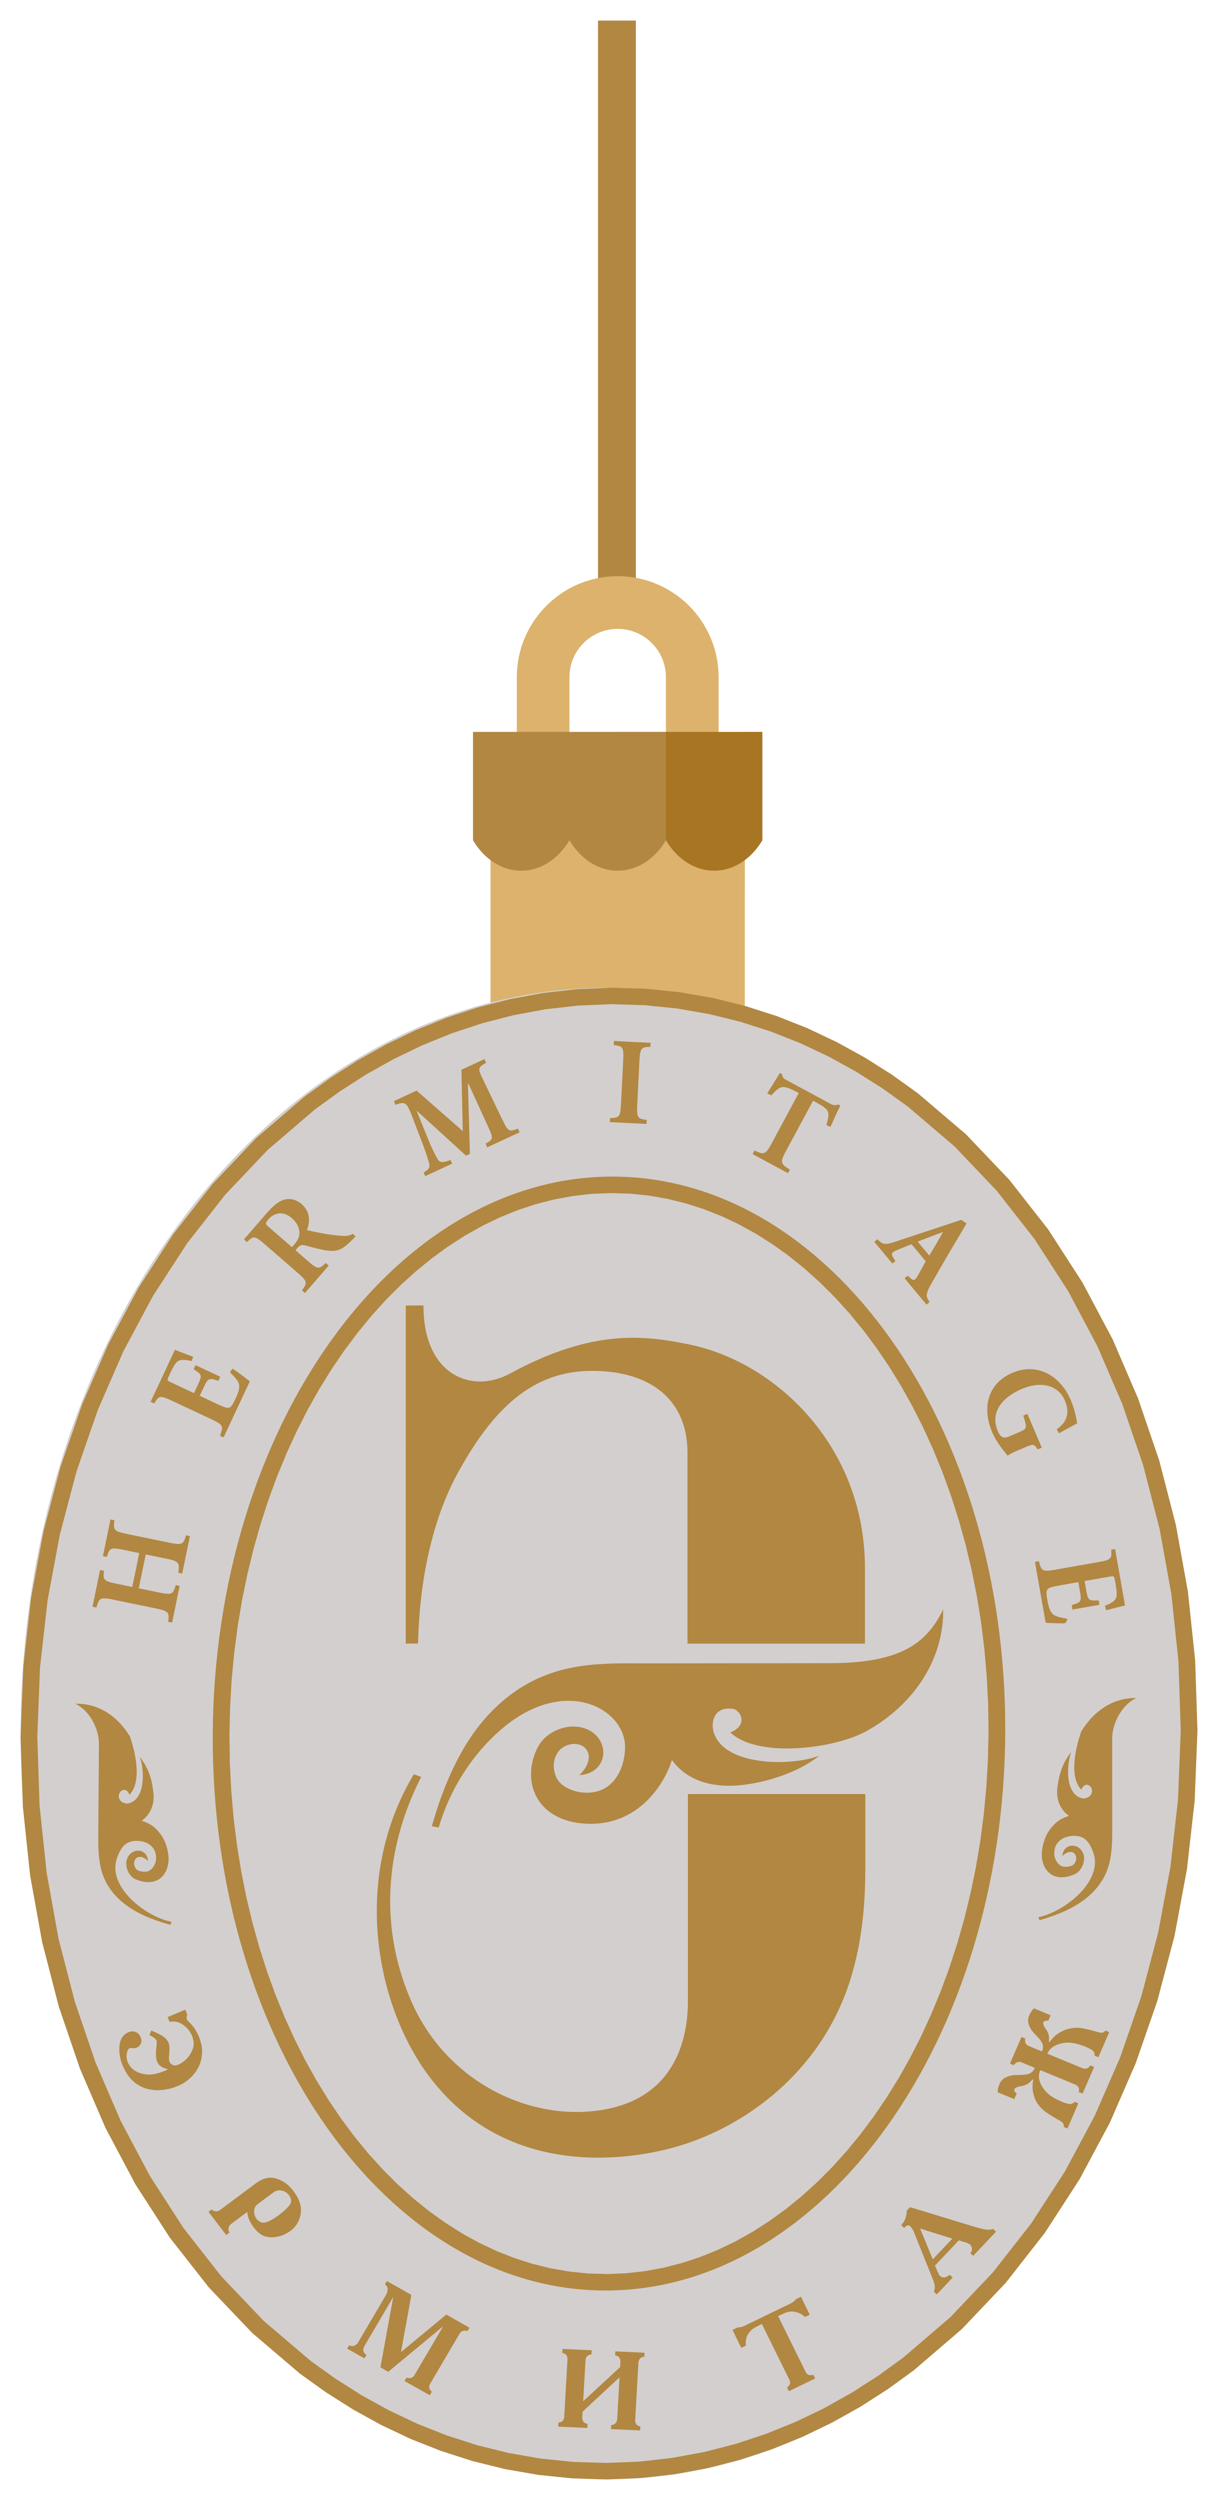
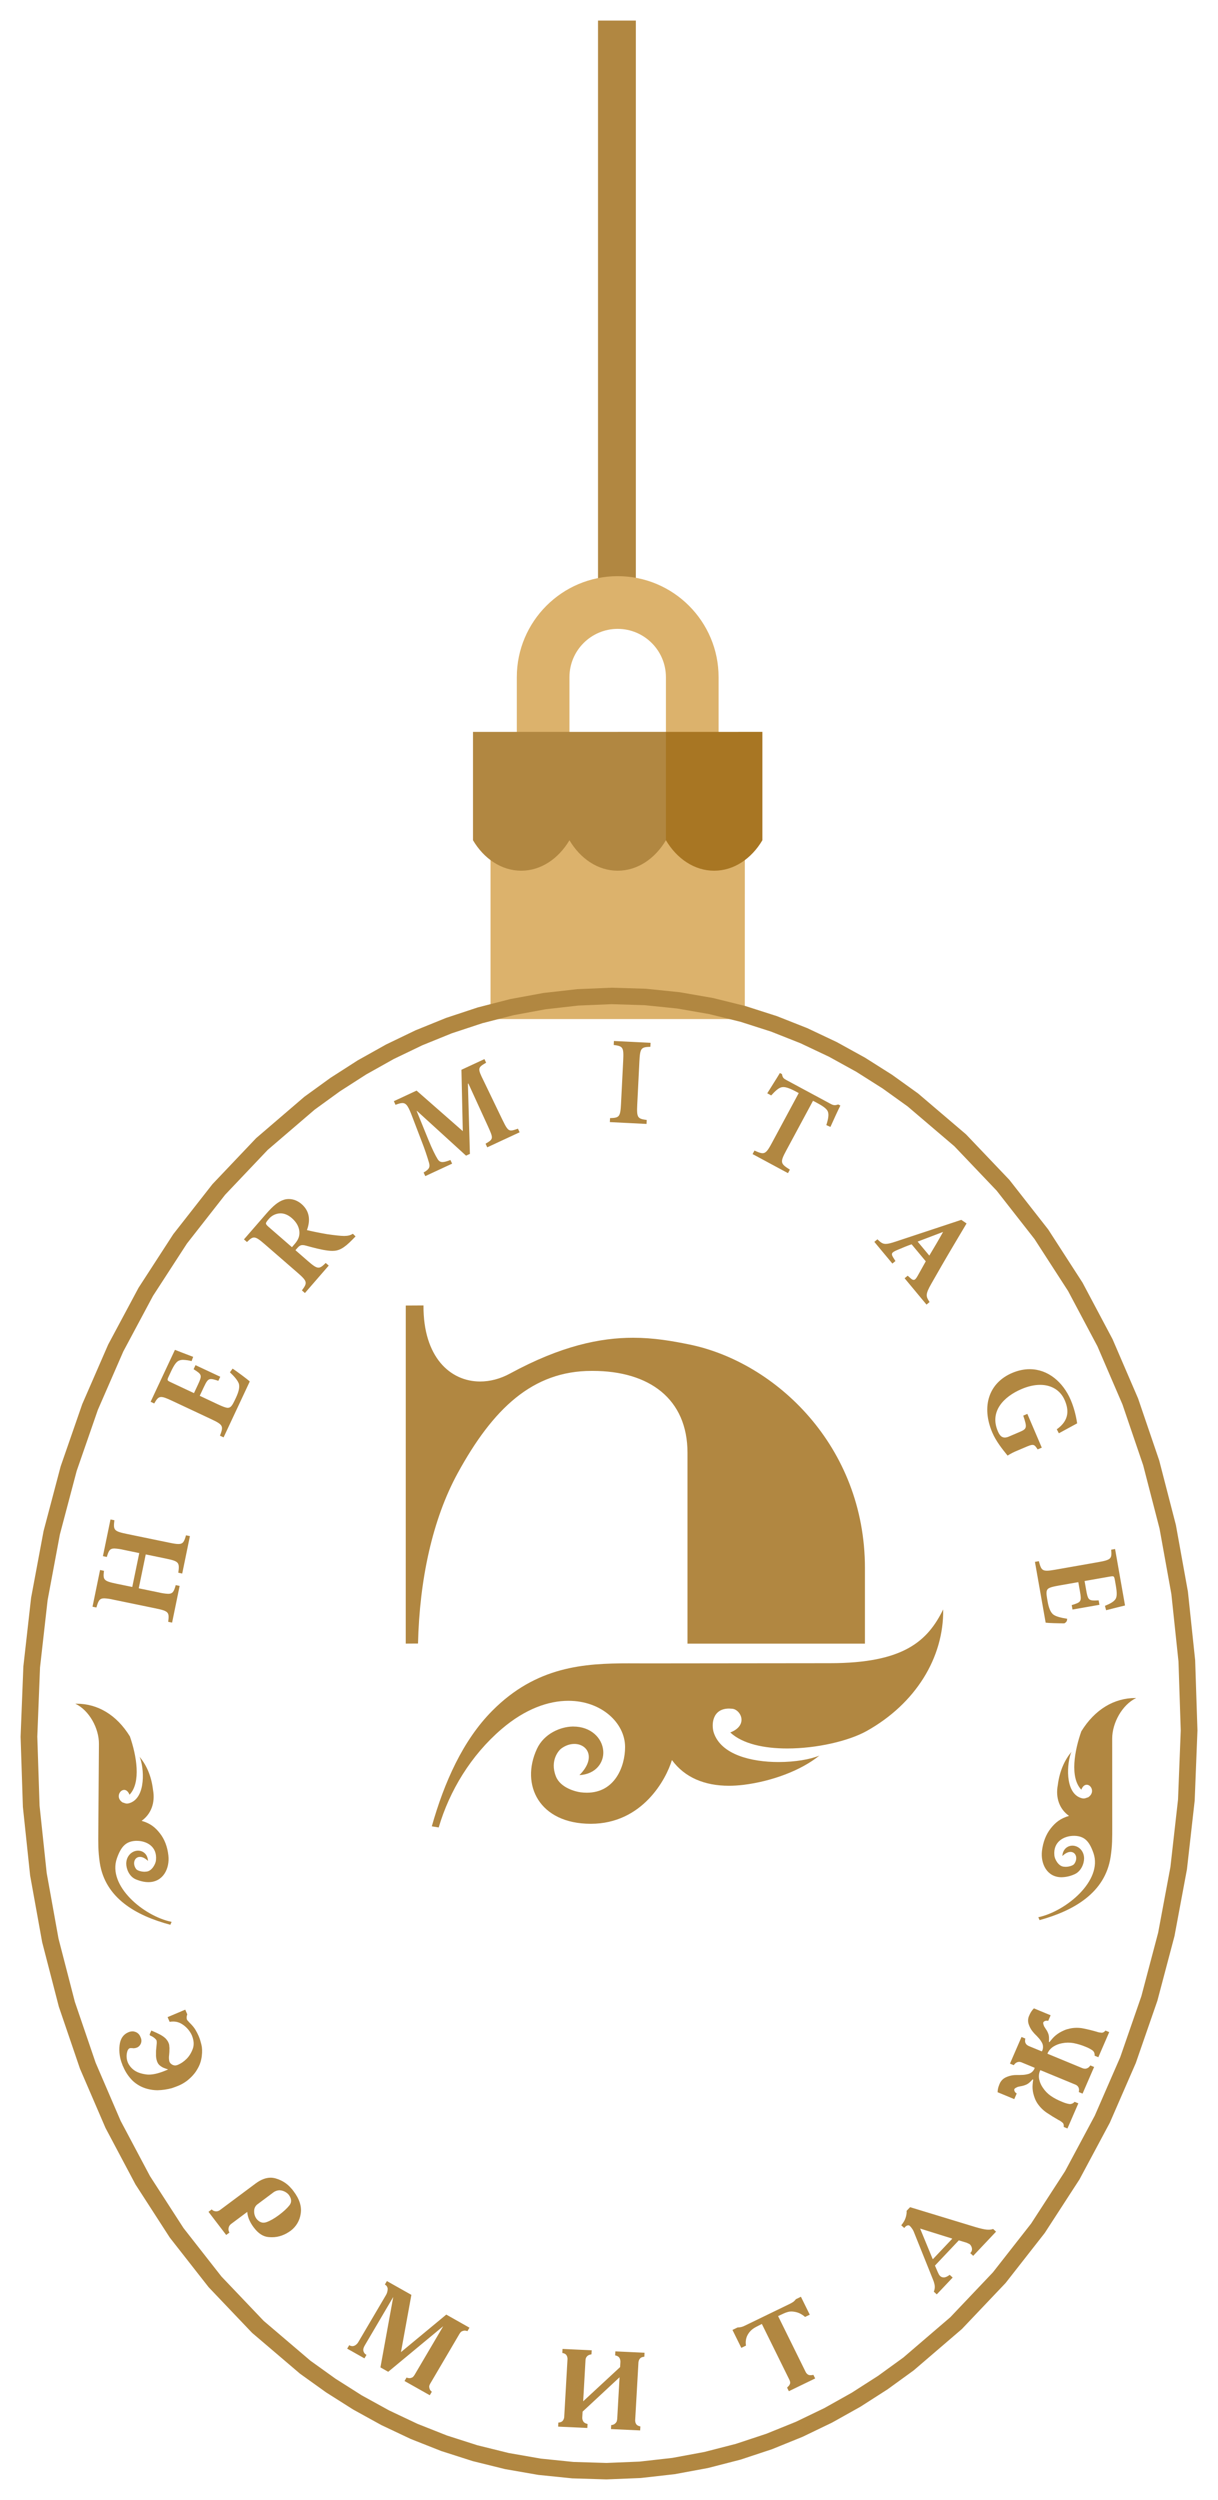
<svg xmlns="http://www.w3.org/2000/svg" viewBox="6273.193 4891.742 59.23 121.492">
  <path fill="#B18741" stroke="none" fill-opacity="1" stroke-width="1" stroke-opacity="1" font-size-adjust="none" id="tSvg104490adf8b" title="Path 244" d="M 6302.274 4892.742 C 6302.887 4892.742 6303.5 4892.742 6304.114 4892.742 C 6304.114 4902.245 6304.114 4911.747 6304.114 4921.25 C 6303.5 4921.25 6302.887 4921.25 6302.274 4921.25C 6302.274 4911.747 6302.274 4902.245 6302.274 4892.742Z" />
  <path fill="#DCB26C" stroke="none" fill-opacity="1" stroke-width="1" stroke-opacity="1" font-size-adjust="none" id="tSvgfd239d40d2" title="Path 245" d="M 6309.414 4930.126 C 6305.291 4930.126 6301.169 4930.126 6297.047 4930.126 C 6297.047 4933.839 6297.047 4937.553 6297.047 4941.266 C 6301.168 4941.266 6305.29 4941.266 6309.412 4941.266C 6309.412 4937.553 6309.413 4933.839 6309.414 4930.126Z M 6308.137 4929.922 C 6307.283 4929.922 6306.429 4929.922 6305.576 4929.922 C 6305.576 4928.164 6305.576 4926.406 6305.576 4924.648 C 6305.573 4923.354 6304.525 4922.306 6303.231 4922.303 C 6301.936 4922.305 6300.887 4923.354 6300.885 4924.648 C 6300.885 4926.406 6300.885 4928.163 6300.885 4929.921 C 6300.031 4929.921 6299.178 4929.921 6298.325 4929.921 C 6298.325 4928.163 6298.325 4926.406 6298.325 4924.648 C 6298.325 4921.943 6300.525 4919.742 6303.231 4919.742 C 6305.937 4919.742 6308.137 4921.942 6308.137 4924.648C 6308.137 4926.406 6308.137 4928.164 6308.137 4929.922Z" />
  <path fill="#B18741" stroke="none" fill-opacity="1" stroke-width="1" stroke-opacity="1" font-size-adjust="none" id="tSvg166c7a1e85b" title="Path 246" d="M 6296.194 4927.31 C 6296.194 4929.065 6296.194 4930.821 6296.194 4932.576 C 6296.724 4933.471 6297.577 4934.056 6298.539 4934.056 C 6299.501 4934.056 6300.353 4933.471 6300.885 4932.576 C 6301.415 4933.471 6302.268 4934.056 6303.23 4934.056 C 6304.192 4934.056 6305.046 4933.471 6305.576 4932.576 C 6306.145 4931.698 6306.714 4930.82 6307.284 4929.942 C 6306.715 4929.064 6306.146 4928.187 6305.577 4927.309C 6302.449 4927.309 6299.321 4927.31 6296.194 4927.31Z" />
  <path fill="#A87623" stroke="none" fill-opacity="1" stroke-width="1" stroke-opacity="1" font-size-adjust="none" id="tSvg1ccc62933d" title="Path 247" d="M 6305.576 4927.31 C 6305.576 4929.065 6305.576 4930.821 6305.576 4932.576 C 6306.107 4933.471 6306.958 4934.056 6307.921 4934.056 C 6308.884 4934.056 6309.736 4933.471 6310.267 4932.576 C 6310.267 4930.82 6310.267 4929.065 6310.267 4927.309C 6308.703 4927.309 6307.139 4927.31 6305.576 4927.31Z" />
-   <ellipse fill="#D3CFCE" font-size-adjust="none" cx="6302.702" cy="4975.988" rx="28.508" ry="36.246" id="tSvgc04722483d" title="Ellipse 1" fill-opacity="1" stroke="none" stroke-opacity="1" style="transform: rotate(0deg);" />
-   <path fill="#B18741" stroke="none" fill-opacity="1" stroke-width="1" stroke-opacity="1" font-size-adjust="none" id="tSvg8fae4965ff" title="Path 248" d="M 6302.642 5003.054 C 6292.062 5003.054 6283.488 4990.964 6283.539 4976.091 C 6283.589 4961.183 6292.288 4948.978 6302.901 4948.921 C 6302.925 4948.921 6302.95 4948.921 6302.975 4948.921 C 6313.554 4948.921 6322.128 4961.012 6322.077 4975.885 C 6322.026 4990.792 6313.328 5002.998 6302.715 5003.054C 6302.69 5003.054 6302.666 5003.054 6302.642 5003.054Z M 6302.898 4949.722 C 6302.588 4949.735 6302.278 4949.747 6301.968 4949.76 C 6301.661 4949.795 6301.355 4949.829 6301.049 4949.864 C 6300.747 4949.92 6300.445 4949.975 6300.143 4950.031 C 6299.845 4950.108 6299.547 4950.184 6299.249 4950.261 C 6298.955 4950.358 6298.662 4950.454 6298.369 4950.551 C 6298.081 4950.668 6297.793 4950.784 6297.505 4950.901 C 6297.222 4951.038 6296.939 4951.174 6296.656 4951.311 C 6296.378 4951.466 6296.101 4951.622 6295.824 4951.777 C 6295.552 4951.951 6295.28 4952.125 6295.009 4952.299 C 6294.744 4952.491 6294.479 4952.683 6294.214 4952.875 C 6293.955 4953.085 6293.697 4953.295 6293.439 4953.505 C 6293.188 4953.732 6292.937 4953.958 6292.686 4954.185 C 6292.442 4954.428 6292.199 4954.672 6291.956 4954.915 C 6291.721 4955.175 6291.486 4955.435 6291.252 4955.695 C 6291.026 4955.97 6290.8 4956.246 6290.574 4956.521 C 6290.357 4956.812 6290.14 4957.102 6289.923 4957.393 C 6289.715 4957.698 6289.508 4958.003 6289.301 4958.308 C 6289.103 4958.627 6288.906 4958.945 6288.709 4959.264 C 6288.522 4959.596 6288.335 4959.929 6288.149 4960.261 C 6287.973 4960.606 6287.797 4960.952 6287.622 4961.297 C 6287.457 4961.654 6287.293 4962.012 6287.129 4962.369 C 6286.976 4962.738 6286.824 4963.107 6286.672 4963.476 C 6286.532 4963.856 6286.392 4964.236 6286.252 4964.616 C 6286.125 4965.007 6285.998 4965.397 6285.871 4965.788 C 6285.757 4966.188 6285.643 4966.589 6285.529 4966.989 C 6285.429 4967.399 6285.329 4967.809 6285.229 4968.219 C 6285.142 4968.638 6285.055 4969.056 6284.969 4969.475 C 6284.897 4969.902 6284.825 4970.328 6284.754 4970.755 C 6284.697 4971.189 6284.64 4971.624 6284.584 4972.058 C 6284.542 4972.5 6284.5 4972.941 6284.458 4973.383 C 6284.432 4973.83 6284.406 4974.278 6284.381 4974.725 C 6284.371 4975.179 6284.361 4975.632 6284.351 4976.086 C 6284.357 4976.539 6284.364 4976.993 6284.371 4977.446 C 6284.394 4977.894 6284.417 4978.341 6284.44 4978.789 C 6284.478 4979.23 6284.516 4979.671 6284.555 4980.112 C 6284.609 4980.546 6284.663 4980.979 6284.717 4981.413 C 6284.786 4981.839 6284.855 4982.265 6284.924 4982.691 C 6285.007 4983.109 6285.09 4983.527 6285.174 4983.945 C 6285.271 4984.353 6285.369 4984.762 6285.467 4985.17 C 6285.578 4985.57 6285.689 4985.969 6285.801 4986.369 C 6285.925 4986.758 6286.049 4987.147 6286.174 4987.536 C 6286.311 4987.915 6286.448 4988.293 6286.586 4988.672 C 6286.736 4989.04 6286.886 4989.407 6287.036 4989.775 C 6287.197 4990.131 6287.359 4990.486 6287.521 4990.842 C 6287.694 4991.185 6287.867 4991.529 6288.041 4991.872 C 6288.225 4992.202 6288.409 4992.533 6288.594 4992.863 C 6288.789 4993.18 6288.984 4993.496 6289.179 4993.813 C 6289.384 4994.116 6289.589 4994.418 6289.795 4994.721 C 6290.01 4995.009 6290.225 4995.298 6290.44 4995.586 C 6290.664 4995.859 6290.888 4996.132 6291.113 4996.405 C 6291.346 4996.662 6291.579 4996.919 6291.812 4997.176 C 6292.053 4997.417 6292.295 4997.659 6292.537 4997.9 C 6292.786 4998.124 6293.035 4998.349 6293.284 4998.573 C 6293.54 4998.78 6293.797 4998.987 6294.054 4999.194 C 6294.318 4999.383 6294.582 4999.572 6294.846 4999.761 C 6295.116 4999.932 6295.386 5000.104 6295.657 5000.275 C 6295.933 5000.427 6296.21 5000.58 6296.487 5000.732 C 6296.769 5000.865 6297.051 5000.998 6297.333 5001.131 C 6297.62 5001.245 6297.908 5001.359 6298.196 5001.473 C 6298.488 5001.567 6298.78 5001.66 6299.073 5001.754 C 6299.37 5001.827 6299.667 5001.901 6299.965 5001.974 C 6300.266 5002.027 6300.568 5002.079 6300.87 5002.132 C 6301.176 5002.163 6301.482 5002.195 6301.788 5002.226 C 6302.098 5002.235 6302.408 5002.245 6302.718 5002.254 C 6303.028 5002.241 6303.338 5002.229 6303.648 5002.216 C 6303.954 5002.181 6304.26 5002.147 6304.567 5002.112 C 6304.868 5002.056 6305.17 5002.001 6305.472 5001.945 C 6305.77 5001.868 6306.068 5001.792 6306.366 5001.715 C 6306.659 5001.618 6306.952 5001.521 6307.246 5001.424 C 6307.534 5001.307 6307.822 5001.191 6308.111 5001.074 C 6308.394 5000.938 6308.677 5000.802 6308.96 5000.666 C 6309.237 5000.511 6309.514 5000.355 6309.792 5000.2 C 6310.063 5000.026 6310.335 4999.851 6310.607 4999.677 C 6310.872 4999.485 6311.137 4999.293 6311.402 4999.101 C 6311.66 4998.891 6311.918 4998.682 6312.176 4998.472 C 6312.427 4998.245 6312.678 4998.018 6312.929 4997.791 C 6313.172 4997.547 6313.415 4997.304 6313.659 4997.06 C 6313.894 4996.8 6314.129 4996.541 6314.364 4996.281 C 6314.59 4996.006 6314.816 4995.73 6315.042 4995.455 C 6315.259 4995.164 6315.476 4994.874 6315.693 4994.583 C 6315.9 4994.278 6316.107 4993.973 6316.315 4993.668 C 6316.512 4993.349 6316.709 4993.031 6316.907 4992.712 C 6317.093 4992.379 6317.28 4992.047 6317.467 4991.714 C 6317.642 4991.369 6317.818 4991.024 6317.994 4990.679 C 6318.158 4990.322 6318.322 4989.964 6318.486 4989.607 C 6318.638 4989.238 6318.79 4988.869 6318.943 4988.5 C 6319.083 4988.12 6319.223 4987.739 6319.363 4987.359 C 6319.49 4986.969 6319.617 4986.578 6319.744 4986.188 C 6319.858 4985.787 6319.972 4985.387 6320.087 4984.986 C 6320.187 4984.576 6320.287 4984.166 6320.387 4983.756 C 6320.473 4983.337 6320.56 4982.919 6320.647 4982.5 C 6320.718 4982.073 6320.79 4981.647 6320.862 4981.22 C 6320.918 4980.786 6320.975 4980.352 6321.032 4979.918 C 6321.073 4979.476 6321.115 4979.035 6321.157 4978.593 C 6321.183 4978.145 6321.209 4977.698 6321.235 4977.25 C 6321.245 4976.797 6321.255 4976.343 6321.265 4975.89 C 6321.258 4975.436 6321.251 4974.983 6321.245 4974.529 C 6321.222 4974.081 6321.199 4973.634 6321.176 4973.186 C 6321.137 4972.745 6321.098 4972.305 6321.06 4971.864 C 6321.006 4971.43 6320.952 4970.996 6320.899 4970.562 C 6320.83 4970.136 6320.761 4969.71 6320.692 4969.284 C 6320.608 4968.866 6320.525 4968.449 6320.442 4968.031 C 6320.344 4967.622 6320.246 4967.214 6320.149 4966.805 C 6320.037 4966.406 6319.926 4966.006 6319.815 4965.607 C 6319.69 4965.218 6319.566 4964.828 6319.442 4964.439 C 6319.304 4964.06 6319.167 4963.682 6319.03 4963.303 C 6318.88 4962.936 6318.73 4962.568 6318.58 4962.201 C 6318.418 4961.845 6318.256 4961.49 6318.095 4961.134 C 6317.921 4960.791 6317.748 4960.447 6317.575 4960.104 C 6317.39 4959.774 6317.206 4959.444 6317.022 4959.114 C 6316.827 4958.797 6316.632 4958.48 6316.437 4958.163 C 6316.231 4957.86 6316.026 4957.557 6315.821 4957.254 C 6315.606 4956.966 6315.391 4956.678 6315.176 4956.39 C 6314.951 4956.117 6314.727 4955.843 6314.503 4955.57 C 6314.27 4955.313 6314.037 4955.056 6313.804 4954.799 C 6313.562 4954.558 6313.32 4954.317 6313.079 4954.076 C 6312.829 4953.852 6312.58 4953.627 6312.331 4953.403 C 6312.074 4953.196 6311.817 4952.99 6311.561 4952.783 C 6311.297 4952.593 6311.033 4952.404 6310.769 4952.214 C 6310.499 4952.043 6310.229 4951.872 6309.959 4951.701 C 6309.682 4951.549 6309.405 4951.396 6309.129 4951.244 C 6308.847 4951.111 6308.565 4950.977 6308.283 4950.844 C 6307.995 4950.73 6307.707 4950.617 6307.42 4950.503 C 6307.127 4950.409 6306.835 4950.316 6306.543 4950.222 C 6306.245 4950.149 6305.948 4950.075 6305.651 4950.002 C 6305.349 4949.949 6305.047 4949.897 6304.745 4949.844 C 6304.439 4949.813 6304.133 4949.781 6303.828 4949.75C 6303.518 4949.741 6303.208 4949.731 6302.898 4949.722Z" />
  <path fill="#B18741" stroke="none" fill-opacity="1" stroke-width="1" stroke-opacity="1" font-size-adjust="none" id="tSvg18cbb168037" title="Path 249" d="M 6302.684 5012.234 C 6302.128 5012.217 6301.572 5012.2 6301.017 5012.183 C 6300.468 5012.127 6299.919 5012.071 6299.371 5012.015 C 6298.832 5011.921 6298.293 5011.828 6297.755 5011.734 C 6297.229 5011.604 6296.703 5011.474 6296.177 5011.344 C 6295.666 5011.18 6295.155 5011.017 6294.645 5010.853 C 6294.15 5010.658 6293.656 5010.462 6293.162 5010.267 C 6292.686 5010.042 6292.21 5009.817 6291.734 5009.592 C 6291.276 5009.34 6290.818 5009.087 6290.361 5008.835 C 6289.922 5008.557 6289.484 5008.28 6289.046 5008.002 C 6288.624 5007.7 6288.202 5007.397 6287.78 5007.095 C 6287.003 5006.433 6286.226 5005.772 6285.45 5005.11 C 6284.746 5004.372 6284.043 5003.633 6283.34 5002.895 C 6282.71 5002.091 6282.08 5001.288 6281.451 5000.484 C 6280.894 4999.622 6280.337 4998.761 6279.781 4997.899 C 6279.295 4996.985 6278.81 4996.071 6278.325 4995.157 C 6277.91 4994.195 6277.495 4993.234 6277.081 4992.272 C 6276.738 4991.267 6276.395 4990.263 6276.053 4989.258 C 6275.783 4988.214 6275.513 4987.169 6275.243 4986.125 C 6275.048 4985.045 6274.853 4983.966 6274.658 4982.886 C 6274.54 4981.775 6274.423 4980.664 6274.306 4979.553 C 6274.268 4978.416 6274.231 4977.279 6274.194 4976.142 C 6274.239 4975.004 6274.284 4973.866 6274.329 4972.728 C 6274.454 4971.616 6274.579 4970.503 6274.705 4969.391 C 6274.907 4968.309 6275.109 4967.228 6275.312 4966.146 C 6275.588 4965.099 6275.865 4964.052 6276.142 4963.005 C 6276.492 4961.996 6276.842 4960.988 6277.192 4959.979 C 6277.613 4959.013 6278.034 4958.046 6278.455 4957.08 C 6278.947 4956.161 6279.439 4955.242 6279.931 4954.323 C 6280.493 4953.455 6281.056 4952.588 6281.619 4951.72 C 6282.253 4950.91 6282.888 4950.1 6283.523 4949.29 C 6284.231 4948.544 6284.94 4947.798 6285.649 4947.052 C 6286.43 4946.382 6287.211 4945.712 6287.993 4945.042 C 6288.417 4944.735 6288.841 4944.428 6289.265 4944.121 C 6289.705 4943.839 6290.145 4943.556 6290.586 4943.274 C 6291.045 4943.017 6291.504 4942.76 6291.964 4942.503 C 6292.441 4942.273 6292.919 4942.043 6293.397 4941.813 C 6293.892 4941.612 6294.388 4941.411 6294.884 4941.21 C 6295.396 4941.041 6295.908 4940.871 6296.42 4940.702 C 6296.946 4940.567 6297.473 4940.431 6298 4940.296 C 6298.539 4940.197 6299.078 4940.097 6299.617 4939.998 C 6300.166 4939.936 6300.715 4939.874 6301.265 4939.812 C 6301.821 4939.789 6302.377 4939.765 6302.934 4939.742 C 6303.489 4939.759 6304.045 4939.775 6304.601 4939.792 C 6305.149 4939.848 6305.698 4939.905 6306.247 4939.961 C 6306.785 4940.055 6307.324 4940.148 6307.863 4940.242 C 6308.389 4940.372 6308.915 4940.502 6309.441 4940.632 C 6309.951 4940.796 6310.462 4940.959 6310.973 4941.123 C 6311.467 4941.318 6311.961 4941.514 6312.456 4941.709 C 6312.932 4941.934 6313.408 4942.159 6313.884 4942.384 C 6314.341 4942.636 6314.799 4942.889 6315.257 4943.141 C 6315.695 4943.418 6316.134 4943.696 6316.573 4943.973 C 6316.994 4944.276 6317.416 4944.578 6317.838 4944.881 C 6318.614 4945.543 6319.391 4946.204 6320.168 4946.866 C 6320.871 4947.604 6321.575 4948.343 6322.279 4949.081 C 6322.908 4949.884 6323.537 4950.688 6324.167 4951.491 C 6324.723 4952.353 6325.28 4953.215 6325.837 4954.077 C 6326.322 4954.991 6326.808 4955.905 6327.294 4956.819 C 6327.708 4957.78 6328.122 4958.742 6328.537 4959.703 C 6328.879 4960.708 6329.222 4961.713 6329.565 4962.718 C 6329.835 4963.763 6330.105 4964.807 6330.375 4965.852 C 6330.57 4966.931 6330.765 4968.011 6330.96 4969.09 C 6331.077 4970.201 6331.194 4971.311 6331.312 4972.422 C 6331.349 4973.56 6331.386 4974.697 6331.424 4975.835 C 6331.379 4976.973 6331.334 4978.111 6331.289 4979.249 C 6331.163 4980.361 6331.038 4981.473 6330.913 4982.585 C 6330.711 4983.667 6330.509 4984.748 6330.307 4985.83 C 6330.029 4986.878 6329.752 4987.925 6329.475 4988.973 C 6329.125 4989.982 6328.775 4990.99 6328.426 4991.999 C 6328.005 4992.965 6327.584 4993.931 6327.164 4994.897 C 6326.672 4995.816 6326.18 4996.735 6325.688 4997.654 C 6325.125 4998.522 6324.562 4999.389 6323.999 5000.257 C 6323.364 5001.067 6322.729 5001.878 6322.095 5002.688 C 6321.386 5003.434 6320.677 5004.18 6319.969 5004.926 C 6319.188 5005.596 6318.407 5006.265 6317.626 5006.935 C 6317.202 5007.242 6316.778 5007.55 6316.354 5007.857 C 6315.913 5008.139 6315.473 5008.421 6315.033 5008.703 C 6314.573 5008.96 6314.113 5009.217 6313.654 5009.474 C 6313.176 5009.704 6312.698 5009.934 6312.221 5010.164 C 6311.725 5010.365 6311.229 5010.566 6310.734 5010.767 C 6310.222 5010.936 6309.71 5011.106 6309.198 5011.275 C 6308.671 5011.41 6308.144 5011.546 6307.618 5011.681 C 6307.078 5011.781 6306.539 5011.88 6306 5011.98 C 6305.451 5012.042 6304.902 5012.104 6304.353 5012.166C 6303.796 5012.189 6303.24 5012.211 6302.684 5012.234Z M 6302.931 4940.542 C 6302.394 4940.564 6301.857 4940.587 6301.321 4940.609 C 6300.791 4940.669 6300.261 4940.728 6299.731 4940.788 C 6299.211 4940.884 6298.691 4940.98 6298.171 4941.076 C 6297.662 4941.207 6297.154 4941.337 6296.646 4941.468 C 6296.151 4941.631 6295.656 4941.795 6295.162 4941.958 C 6294.683 4942.152 6294.204 4942.347 6293.726 4942.541 C 6293.263 4942.763 6292.801 4942.986 6292.339 4943.208 C 6291.894 4943.457 6291.449 4943.706 6291.004 4943.955 C 6290.577 4944.229 6290.15 4944.502 6289.724 4944.776 C 6289.315 4945.072 6288.907 4945.368 6288.499 4945.664 C 6287.736 4946.317 6286.973 4946.971 6286.211 4947.624 C 6285.521 4948.351 6284.831 4949.077 6284.141 4949.804 C 6283.521 4950.595 6282.902 4951.385 6282.283 4952.176 C 6281.733 4953.024 6281.183 4953.871 6280.633 4954.719 C 6280.151 4955.619 6279.67 4956.519 6279.189 4957.419 C 6278.776 4958.366 6278.363 4959.312 6277.951 4960.259 C 6277.607 4961.249 6277.264 4962.238 6276.921 4963.228 C 6276.649 4964.256 6276.377 4965.284 6276.105 4966.312 C 6275.906 4967.375 6275.707 4968.438 6275.509 4969.501 C 6275.385 4970.594 6275.262 4971.686 6275.139 4972.779 C 6275.095 4973.898 6275.051 4975.017 6275.007 4976.136 C 6275.043 4977.255 6275.08 4978.374 6275.117 4979.493 C 6275.232 4980.584 6275.348 4981.676 6275.464 4982.767 C 6275.655 4983.828 6275.846 4984.889 6276.038 4985.95 C 6276.303 4986.975 6276.568 4988 6276.833 4989.025 C 6277.169 4990.011 6277.506 4990.997 6277.843 4991.983 C 6278.248 4992.925 6278.654 4993.868 6279.06 4994.81 C 6279.535 4995.705 6280.01 4996.599 6280.486 4997.494 C 6281.03 4998.336 6281.574 4999.179 6282.118 5000.021 C 6282.732 5000.805 6283.346 5001.589 6283.961 5002.373 C 6284.646 5003.092 6285.331 5003.811 6286.016 5004.53 C 6286.774 5005.176 6287.532 5005.821 6288.29 5006.467 C 6288.696 5006.758 6289.102 5007.05 6289.509 5007.341 C 6289.934 5007.61 6290.359 5007.88 6290.784 5008.149 C 6291.227 5008.393 6291.67 5008.637 6292.114 5008.881 C 6292.574 5009.099 6293.034 5009.316 6293.495 5009.534 C 6293.973 5009.723 6294.451 5009.912 6294.929 5010.101 C 6295.422 5010.259 6295.915 5010.417 6296.409 5010.575 C 6296.916 5010.7 6297.423 5010.826 6297.931 5010.951 C 6298.45 5011.042 6298.97 5011.132 6299.49 5011.223 C 6300.019 5011.277 6300.549 5011.331 6301.079 5011.385 C 6301.615 5011.401 6302.151 5011.418 6302.687 5011.434 C 6303.223 5011.412 6303.76 5011.39 6304.297 5011.368 C 6304.826 5011.308 6305.356 5011.249 6305.886 5011.189 C 6306.406 5011.093 6306.926 5010.996 6307.447 5010.9 C 6307.955 5010.769 6308.464 5010.639 6308.973 5010.508 C 6309.467 5010.344 6309.961 5010.181 6310.456 5010.017 C 6310.935 5009.823 6311.414 5009.63 6311.893 5009.436 C 6312.355 5009.213 6312.817 5008.991 6313.28 5008.768 C 6313.724 5008.519 6314.169 5008.269 6314.614 5008.02 C 6315.04 5007.747 6315.467 5007.473 6315.894 5007.2 C 6316.302 5006.904 6316.711 5006.608 6317.12 5006.312 C 6317.882 5005.659 6318.644 5005.005 6319.406 5004.352 C 6320.096 5003.625 6320.786 5002.899 6321.477 5002.172 C 6322.096 5001.382 6322.715 5000.591 6323.335 4999.801 C 6323.885 4998.953 6324.435 4998.105 6324.985 4997.257 C 6325.466 4996.357 6325.948 4995.458 6326.43 4994.558 C 6326.842 4993.611 6327.255 4992.664 6327.668 4991.717 C 6328.011 4990.728 6328.354 4989.738 6328.697 4988.749 C 6328.969 4987.72 6329.241 4986.692 6329.513 4985.663 C 6329.711 4984.6 6329.91 4983.538 6330.109 4982.475 C 6330.232 4981.382 6330.355 4980.289 6330.479 4979.196 C 6330.523 4978.077 6330.567 4976.958 6330.611 4975.839 C 6330.574 4974.721 6330.537 4973.602 6330.501 4972.484 C 6330.385 4971.392 6330.27 4970.3 6330.155 4969.208 C 6329.963 4968.148 6329.771 4967.087 6329.58 4966.027 C 6329.315 4965.002 6329.05 4963.976 6328.785 4962.951 C 6328.449 4961.965 6328.113 4960.979 6327.777 4959.993 C 6327.371 4959.051 6326.965 4958.108 6326.559 4957.166 C 6326.083 4956.271 6325.608 4955.377 6325.133 4954.482 C 6324.588 4953.64 6324.044 4952.798 6323.5 4951.956 C 6322.886 4951.172 6322.272 4950.387 6321.658 4949.603 C 6320.972 4948.884 6320.287 4948.165 6319.602 4947.446 C 6318.844 4946.801 6318.086 4946.155 6317.329 4945.51 C 6316.922 4945.218 6316.515 4944.927 6316.109 4944.635 C 6315.684 4944.366 6315.259 4944.097 6314.834 4943.828 C 6314.39 4943.584 6313.947 4943.339 6313.504 4943.095 C 6313.043 4942.877 6312.582 4942.66 6312.122 4942.442 C 6311.644 4942.253 6311.167 4942.064 6310.69 4941.875 C 6310.196 4941.717 6309.703 4941.559 6309.21 4941.401 C 6308.702 4941.276 6308.194 4941.15 6307.687 4941.025 C 6307.167 4940.934 6306.647 4940.844 6306.128 4940.753 C 6305.598 4940.699 6305.069 4940.645 6304.54 4940.591C 6304.003 4940.575 6303.467 4940.558 6302.931 4940.542Z" />
  <path fill="#B18741" stroke="none" fill-opacity="1" stroke-width="1" stroke-opacity="1" font-size-adjust="none" id="tSvgbf27e5e867" title="Path 250" d="M 6304.323 5009.853 C 6304.304 5009.852 6304.286 5009.852 6304.268 5009.851 C 6303.813 5009.83 6303.358 5009.809 6302.904 5009.788 C 6302.907 5009.723 6302.911 5009.658 6302.915 5009.593 C 6302.977 5009.592 6303.037 5009.571 6303.088 5009.534 C 6303.123 5009.506 6303.153 5009.471 6303.177 5009.433 C 6303.192 5009.389 6303.202 5009.344 6303.207 5009.298 C 6303.245 5008.622 6303.283 5007.947 6303.321 5007.271 C 6302.722 5007.827 6302.123 5008.384 6301.524 5008.94 C 6301.518 5009.033 6301.513 5009.127 6301.508 5009.22 C 6301.503 5009.289 6301.521 5009.358 6301.558 5009.417 C 6301.594 5009.477 6301.663 5009.518 6301.765 5009.54 C 6301.761 5009.605 6301.757 5009.669 6301.754 5009.734 C 6301.735 5009.733 6301.717 5009.733 6301.699 5009.732 C 6301.244 5009.711 6300.789 5009.69 6300.335 5009.669 C 6300.338 5009.604 6300.341 5009.539 6300.345 5009.474 C 6300.441 5009.464 6300.509 5009.438 6300.548 5009.395 C 6300.585 5009.354 6300.611 5009.304 6300.622 5009.249 C 6300.624 5009.238 6300.627 5009.226 6300.63 5009.215 C 6300.63 5009.203 6300.63 5009.191 6300.631 5009.179 C 6300.683 5008.255 6300.736 5007.331 6300.789 5006.407 C 6300.789 5006.395 6300.79 5006.384 6300.791 5006.372 C 6300.789 5006.36 6300.788 5006.349 6300.787 5006.337 C 6300.782 5006.282 6300.762 5006.229 6300.73 5006.185 C 6300.696 5006.138 6300.632 5006.106 6300.538 5006.088 C 6300.541 5006.023 6300.544 5005.958 6300.548 5005.893 C 6300.566 5005.894 6300.585 5005.895 6300.604 5005.896 C 6301.058 5005.917 6301.513 5005.938 6301.968 5005.959 C 6301.964 5006.024 6301.96 5006.088 6301.956 5006.153 C 6301.951 5006.155 6301.947 5006.156 6301.943 5006.158 C 6301.938 5006.159 6301.933 5006.161 6301.928 5006.162 C 6301.926 5006.162 6301.924 5006.162 6301.923 5006.162 C 6301.918 5006.163 6301.913 5006.163 6301.909 5006.164 C 6301.901 5006.166 6301.893 5006.169 6301.885 5006.171 C 6301.871 5006.175 6301.858 5006.179 6301.845 5006.183 C 6301.79 5006.203 6301.744 5006.24 6301.712 5006.288 C 6301.681 5006.336 6301.665 5006.391 6301.665 5006.448 C 6301.627 5007.111 6301.589 5007.775 6301.552 5008.438 C 6302.151 5007.884 6302.75 5007.329 6303.349 5006.775 C 6303.353 5006.692 6303.358 5006.609 6303.363 5006.526 C 6303.367 5006.456 6303.35 5006.386 6303.314 5006.326 C 6303.277 5006.266 6303.208 5006.226 6303.106 5006.206 C 6303.11 5006.141 6303.114 5006.077 6303.118 5006.012 C 6303.136 5006.013 6303.154 5006.013 6303.173 5006.014 C 6303.627 5006.035 6304.081 5006.057 6304.536 5006.078 C 6304.532 5006.143 6304.529 5006.207 6304.526 5006.272 C 6304.429 5006.282 6304.361 5006.308 6304.323 5006.351 C 6304.285 5006.392 6304.259 5006.442 6304.249 5006.497 C 6304.246 5006.509 6304.243 5006.52 6304.241 5006.532 C 6304.24 5006.544 6304.239 5006.555 6304.239 5006.567 C 6304.186 5007.491 6304.134 5008.415 6304.082 5009.339 C 6304.081 5009.351 6304.08 5009.362 6304.08 5009.374 C 6304.081 5009.386 6304.082 5009.398 6304.084 5009.41 C 6304.088 5009.465 6304.108 5009.517 6304.141 5009.561 C 6304.175 5009.608 6304.24 5009.64 6304.334 5009.659C 6304.33 5009.724 6304.326 5009.788 6304.323 5009.853Z M 6294.093 5008.143 C 6294.077 5008.134 6294.061 5008.126 6294.045 5008.117 C 6293.651 5007.895 6293.258 5007.674 6292.865 5007.452 C 6292.897 5007.396 6292.93 5007.339 6292.963 5007.283 C 6293.008 5007.302 6293.056 5007.313 6293.106 5007.315 C 6293.162 5007.311 6293.216 5007.294 6293.264 5007.265 C 6293.299 5007.232 6293.329 5007.194 6293.354 5007.153 C 6293.818 5006.365 6294.282 5005.577 6294.746 5004.789 C 6293.854 5005.527 6292.963 5006.266 6292.072 5007.004 C 6292.056 5006.995 6292.04 5006.987 6292.025 5006.978 C 6291.914 5006.916 6291.803 5006.853 6291.693 5006.791 C 6291.9 5005.65 6292.108 5004.51 6292.316 5003.369 C 6291.854 5004.154 6291.392 5004.939 6290.931 5005.724 C 6290.873 5005.824 6290.849 5005.907 6290.861 5005.972 C 6290.871 5006.031 6290.898 5006.085 6290.94 5006.128 C 6290.952 5006.138 6290.964 5006.148 6290.976 5006.158 C 6290.989 5006.166 6291.002 5006.175 6291.015 5006.183 C 6290.981 5006.239 6290.948 5006.296 6290.915 5006.352 C 6290.899 5006.343 6290.883 5006.334 6290.868 5006.325 C 6290.604 5006.176 6290.34 5006.028 6290.076 5005.879 C 6290.109 5005.823 6290.142 5005.766 6290.176 5005.71 C 6290.222 5005.74 6290.275 5005.756 6290.33 5005.758 C 6290.345 5005.758 6290.36 5005.756 6290.374 5005.753 C 6290.426 5005.742 6290.474 5005.718 6290.514 5005.682 C 6290.542 5005.66 6290.566 5005.634 6290.588 5005.605 C 6290.6 5005.585 6290.613 5005.565 6290.626 5005.545 C 6291.066 5004.796 6291.507 5004.048 6291.948 5003.299 C 6292.011 5003.203 6292.045 5003.09 6292.046 5002.975 C 6292.041 5002.885 6291.988 5002.804 6291.908 5002.764 C 6291.941 5002.708 6291.974 5002.651 6292.008 5002.595 C 6292.023 5002.604 6292.039 5002.613 6292.055 5002.622 C 6292.436 5002.837 6292.817 5003.051 6293.198 5003.266 C 6293.029 5004.193 6292.86 5005.121 6292.692 5006.048 C 6293.426 5005.44 6294.16 5004.832 6294.895 5004.224 C 6294.911 5004.233 6294.927 5004.242 6294.943 5004.251 C 6295.303 5004.454 6295.663 5004.658 6296.023 5004.861 C 6295.99 5004.917 6295.957 5004.973 6295.925 5005.029 C 6295.883 5005.013 6295.839 5005.004 6295.795 5005.002 C 6295.739 5005.005 6295.684 5005.02 6295.636 5005.047 C 6295.61 5005.065 6295.587 5005.088 6295.569 5005.113 C 6295.557 5005.131 6295.545 5005.148 6295.534 5005.166 C 6295.06 5005.971 6294.587 5006.776 6294.114 5007.581 C 6294.074 5007.648 6294.058 5007.705 6294.066 5007.754 C 6294.072 5007.804 6294.086 5007.847 6294.107 5007.884 C 6294.119 5007.903 6294.134 5007.92 6294.151 5007.936 C 6294.164 5007.949 6294.178 5007.962 6294.192 5007.975C 6294.159 5008.031 6294.126 5008.087 6294.093 5008.143Z M 6311.554 5007.948 C 6311.525 5007.89 6311.497 5007.832 6311.469 5007.774 C 6311.476 5007.766 6311.483 5007.759 6311.49 5007.751 C 6311.496 5007.744 6311.502 5007.737 6311.508 5007.73 C 6311.559 5007.689 6311.596 5007.633 6311.616 5007.57 C 6311.626 5007.521 6311.612 5007.458 6311.574 5007.38 C 6311.129 5006.48 6310.685 5005.579 6310.241 5004.679 C 6310.166 5004.717 6310.091 5004.756 6310.017 5004.794 C 6309.963 5004.821 6309.911 5004.85 6309.861 5004.881 C 6309.705 5004.979 6309.583 5005.122 6309.512 5005.291 C 6309.458 5005.431 6309.444 5005.583 6309.47 5005.731 C 6309.453 5005.739 6309.436 5005.747 6309.42 5005.755 C 6309.36 5005.784 6309.301 5005.813 6309.242 5005.842 C 6309.098 5005.551 6308.955 5005.261 6308.812 5004.97 C 6308.828 5004.962 6308.845 5004.954 6308.862 5004.946 C 6308.927 5004.914 6308.993 5004.882 6309.059 5004.85 C 6309.061 5004.85 6309.064 5004.85 6309.067 5004.85 C 6309.186 5004.849 6309.303 5004.82 6309.409 5004.765 C 6310.143 5004.409 6310.877 5004.054 6311.611 5003.698 C 6311.644 5003.681 6311.674 5003.665 6311.701 5003.649 C 6311.728 5003.632 6311.755 5003.614 6311.782 5003.597 C 6311.801 5003.579 6311.82 5003.56 6311.84 5003.542 C 6311.86 5003.52 6311.88 5003.497 6311.899 5003.474 C 6311.915 5003.466 6311.932 5003.459 6311.949 5003.451 C 6312.013 5003.42 6312.077 5003.388 6312.141 5003.357 C 6312.284 5003.648 6312.427 5003.938 6312.571 5004.229 C 6312.554 5004.237 6312.538 5004.244 6312.522 5004.252 C 6312.462 5004.281 6312.402 5004.31 6312.343 5004.339 C 6312.257 5004.263 6312.161 5004.2 6312.057 5004.154 C 6311.973 5004.118 6311.885 5004.095 6311.795 5004.083 C 6311.754 5004.077 6311.714 5004.074 6311.674 5004.074 C 6311.617 5004.073 6311.562 5004.081 6311.508 5004.096 C 6311.44 5004.115 6311.374 5004.138 6311.311 5004.167 C 6311.217 5004.21 6311.124 5004.254 6311.031 5004.297 C 6311.475 5005.197 6311.919 5006.097 6312.364 5006.997 C 6312.391 5007.059 6312.437 5007.112 6312.496 5007.147 C 6312.531 5007.163 6312.57 5007.171 6312.61 5007.17 C 6312.65 5007.17 6312.695 5007.164 6312.747 5007.153 C 6312.776 5007.211 6312.805 5007.27 6312.834 5007.328 C 6312.817 5007.336 6312.8 5007.344 6312.784 5007.352C 6312.374 5007.551 6311.964 5007.749 6311.554 5007.948Z M 6318.747 5003.242 C 6318.699 5003.198 6318.651 5003.154 6318.603 5003.11 C 6318.655 5002.989 6318.665 5002.854 6318.63 5002.727 C 6318.616 5002.662 6318.595 5002.599 6318.569 5002.538 C 6318.252 5001.75 6317.935 5000.961 6317.619 5000.173 C 6317.595 5000.12 6317.565 5000.07 6317.529 5000.024 C 6317.514 5000.001 6317.497 4999.979 6317.479 4999.959 C 6317.459 4999.94 6317.439 4999.922 6317.42 4999.903 C 6317.406 4999.89 6317.387 4999.883 6317.368 4999.884 C 6317.352 4999.885 6317.337 4999.887 6317.323 4999.891 C 6317.273 4999.907 6317.229 4999.938 6317.198 4999.98 C 6317.192 4999.986 6317.186 4999.992 6317.181 4999.998 C 6317.175 5000.004 6317.169 5000.009 6317.164 5000.015 C 6317.116 4999.971 6317.068 4999.928 6317.02 4999.884 C 6317.114 4999.769 6317.18 4999.662 6317.216 4999.563 C 6317.255 4999.461 6317.278 4999.353 6317.283 4999.243 C 6317.282 4999.224 6317.281 4999.205 6317.278 4999.186 C 6317.29 4999.173 6317.302 4999.159 6317.314 4999.146 C 6317.359 4999.099 6317.404 4999.051 6317.45 4999.004 C 6318.508 4999.326 6319.566 4999.648 6320.625 4999.97 C 6320.873 5000.043 6321.057 5000.085 6321.175 5000.095 C 6321.205 5000.098 6321.234 5000.099 6321.262 5000.099 C 6321.341 5000.099 6321.408 5000.09 6321.464 5000.071 C 6321.467 5000.069 6321.47 5000.067 6321.473 5000.065 C 6321.477 5000.064 6321.481 5000.063 6321.486 5000.062 C 6321.534 5000.106 6321.582 5000.15 6321.63 5000.194 C 6321.617 5000.207 6321.605 5000.22 6321.593 5000.233 C 6321.235 5000.612 6320.877 5000.99 6320.519 5001.369 C 6320.471 5001.325 6320.423 5001.281 6320.375 5001.237 C 6320.378 5001.233 6320.382 5001.229 6320.386 5001.225 C 6320.438 5001.175 6320.465 5001.105 6320.46 5001.033 C 6320.455 5000.968 6320.432 5000.906 6320.394 5000.854 C 6320.387 5000.846 6320.38 5000.839 6320.374 5000.831 C 6320.367 5000.824 6320.36 5000.817 6320.354 5000.81 C 6320.344 5000.803 6320.334 5000.796 6320.324 5000.789 C 6320.309 5000.781 6320.293 5000.775 6320.278 5000.77 C 6320.275 5000.768 6320.273 5000.765 6320.271 5000.763 C 6320.267 5000.762 6320.263 5000.761 6320.259 5000.76 C 6320.247 5000.754 6320.235 5000.748 6320.223 5000.742 C 6320.214 5000.738 6320.205 5000.735 6320.196 5000.731 C 6320.07 5000.693 6319.944 5000.655 6319.819 5000.617 C 6319.432 5001.026 6319.045 5001.434 6318.659 5001.843 C 6318.705 5001.95 6318.751 5002.056 6318.797 5002.163 C 6318.8 5002.17 6318.803 5002.176 6318.807 5002.183 C 6318.81 5002.19 6318.814 5002.197 6318.818 5002.204 C 6318.832 5002.24 6318.85 5002.273 6318.872 5002.305 C 6318.879 5002.314 6318.886 5002.323 6318.894 5002.332 C 6318.904 5002.342 6318.914 5002.351 6318.924 5002.361 C 6318.97 5002.401 6319.03 5002.421 6319.092 5002.418 C 6319.093 5002.418 6319.095 5002.418 6319.097 5002.418 C 6319.169 5002.418 6319.262 5002.376 6319.376 5002.292 C 6319.424 5002.336 6319.472 5002.38 6319.52 5002.424 C 6319.507 5002.437 6319.495 5002.451 6319.483 5002.464C 6319.237 5002.723 6318.992 5002.983 6318.747 5003.242Z M 6317.937 5000.043 C 6318.139 5000.534 6318.341 5001.025 6318.544 5001.516 C 6318.549 5001.521 6318.554 5001.525 6318.56 5001.53 C 6318.873 5001.199 6319.186 5000.869 6319.499 5000.538 C 6319.494 5000.534 6319.49 5000.531 6319.486 5000.527C 6318.969 5000.366 6318.453 5000.204 6317.937 5000.043Z M 6286.417 5000.465 C 6286.353 5000.465 6286.288 5000.461 6286.224 5000.454 C 6285.978 5000.425 6285.753 5000.277 6285.55 5000.011 C 6285.539 4999.997 6285.528 4999.982 6285.517 4999.968 C 6285.449 4999.876 6285.389 4999.778 6285.339 4999.676 C 6285.27 4999.538 6285.228 4999.388 6285.217 4999.234 C 6284.955 4999.429 6284.693 4999.625 6284.431 4999.82 C 6284.369 4999.865 6284.326 4999.931 6284.312 5000.006 C 6284.292 5000.085 6284.307 5000.169 6284.351 5000.238 C 6284.298 5000.277 6284.245 5000.316 6284.192 5000.355 C 6284.181 5000.341 6284.17 5000.327 6284.16 5000.313 C 6283.884 4999.952 6283.608 4999.591 6283.332 4999.23 C 6283.384 4999.191 6283.437 4999.151 6283.49 4999.112 C 6283.52 4999.148 6283.559 4999.174 6283.604 4999.189 C 6283.637 4999.201 6283.672 4999.207 6283.708 4999.207 C 6283.716 4999.207 6283.725 4999.206 6283.734 4999.206 C 6283.797 4999.199 6283.856 4999.174 6283.905 4999.133 C 6284.477 4998.706 6285.05 4998.28 6285.623 4997.853 C 6285.875 4997.665 6286.118 4997.571 6286.353 4997.571 C 6286.436 4997.571 6286.519 4997.584 6286.6 4997.607 C 6286.91 4997.698 6287.163 4997.861 6287.36 4998.096 C 6287.372 4998.108 6287.384 4998.121 6287.396 4998.133 C 6287.406 4998.147 6287.416 4998.16 6287.427 4998.174 C 6287.438 4998.188 6287.449 4998.203 6287.46 4998.217 C 6287.756 4998.604 6287.874 4998.973 6287.815 4999.325 C 6287.77 4999.653 6287.595 4999.949 6287.331 5000.148 C 6287.267 5000.194 6287.202 5000.236 6287.134 5000.274 C 6287.062 5000.315 6286.984 5000.35 6286.902 5000.38C 6286.746 5000.437 6286.581 5000.466 6286.417 5000.465Z M 6286.786 4998.182 C 6286.666 4998.187 6286.552 4998.231 6286.46 4998.307 C 6286.211 4998.493 6285.962 4998.678 6285.713 4998.864 C 6285.612 4998.939 6285.553 4999.057 6285.553 4999.182 C 6285.545 4999.321 6285.585 4999.459 6285.668 4999.571 C 6285.77 4999.696 6285.883 4999.758 6286.007 4999.758 C 6286.055 4999.758 6286.104 4999.749 6286.15 4999.732 C 6286.331 4999.669 6286.533 4999.554 6286.756 4999.388 C 6286.978 4999.222 6287.148 4999.065 6287.266 4998.917 C 6287.386 4998.768 6287.377 4998.598 6287.239 4998.407 C 6287.232 4998.399 6287.225 4998.392 6287.218 4998.384 C 6287.21 4998.376 6287.203 4998.368 6287.196 4998.36C 6287.085 4998.253 6286.939 4998.19 6286.786 4998.182Z M 6325.102 4995.18 C 6325.041 4995.155 6324.981 4995.13 6324.921 4995.105 C 6324.93 4995.011 6324.914 4994.945 6324.873 4994.906 C 6324.825 4994.863 6324.773 4994.825 6324.718 4994.792 C 6324.713 4994.79 6324.709 4994.788 6324.705 4994.786 C 6324.7 4994.785 6324.696 4994.783 6324.692 4994.782 C 6324.488 4994.667 6324.288 4994.544 6324.094 4994.414 C 6323.913 4994.291 6323.757 4994.134 6323.636 4993.952 C 6323.586 4993.875 6323.544 4993.792 6323.512 4993.706 C 6323.482 4993.627 6323.457 4993.546 6323.438 4993.464 C 6323.407 4993.328 6323.397 4993.188 6323.408 4993.049 C 6323.413 4992.968 6323.423 4992.887 6323.438 4992.807 C 6323.428 4992.803 6323.418 4992.798 6323.408 4992.794 C 6323.3 4992.914 6323.209 4992.993 6323.135 4993.031 C 6323.06 4993.068 6322.982 4993.095 6322.901 4993.113 C 6322.885 4993.116 6322.87 4993.119 6322.855 4993.122 C 6322.839 4993.124 6322.821 4993.127 6322.803 4993.132 C 6322.786 4993.136 6322.769 4993.139 6322.753 4993.143 C 6322.73 4993.148 6322.707 4993.154 6322.684 4993.159 C 6322.653 4993.172 6322.623 4993.186 6322.594 4993.202 C 6322.564 4993.217 6322.538 4993.239 6322.519 4993.266 C 6322.511 4993.305 6322.517 4993.346 6322.537 4993.381 C 6322.557 4993.421 6322.59 4993.454 6322.636 4993.48 C 6322.628 4993.496 6322.62 4993.513 6322.613 4993.529 C 6322.58 4993.604 6322.548 4993.678 6322.516 4993.753 C 6322.245 4993.641 6321.975 4993.53 6321.705 4993.418 C 6321.708 4993.297 6321.734 4993.178 6321.78 4993.067 C 6321.786 4993.05 6321.793 4993.034 6321.8 4993.017 C 6321.855 4992.879 6321.959 4992.766 6322.093 4992.701 C 6322.261 4992.62 6322.445 4992.579 6322.632 4992.582 C 6322.675 4992.582 6322.719 4992.581 6322.763 4992.581 C 6322.775 4992.581 6322.788 4992.581 6322.801 4992.581 C 6322.814 4992.58 6322.827 4992.579 6322.841 4992.578 C 6322.846 4992.578 6322.852 4992.578 6322.858 4992.578 C 6322.978 4992.578 6323.095 4992.561 6323.211 4992.528 C 6323.337 4992.489 6323.44 4992.398 6323.495 4992.278 C 6323.496 4992.275 6323.497 4992.271 6323.499 4992.268 C 6323.499 4992.262 6323.5 4992.257 6323.501 4992.251 C 6323.502 4992.248 6323.503 4992.244 6323.505 4992.241 C 6323.506 4992.238 6323.508 4992.234 6323.51 4992.231 C 6323.301 4992.145 6323.092 4992.059 6322.884 4991.973 C 6322.842 4991.953 6322.797 4991.943 6322.752 4991.943 C 6322.74 4991.944 6322.729 4991.944 6322.718 4991.945 C 6322.661 4991.954 6322.608 4991.979 6322.565 4992.017 C 6322.555 4992.027 6322.546 4992.037 6322.537 4992.047 C 6322.531 4992.053 6322.525 4992.06 6322.52 4992.066 C 6322.517 4992.07 6322.514 4992.073 6322.512 4992.077 C 6322.511 4992.079 6322.51 4992.08 6322.509 4992.082 C 6322.506 4992.085 6322.503 4992.087 6322.5 4992.09 C 6322.496 4992.094 6322.492 4992.099 6322.488 4992.103 C 6322.428 4992.078 6322.368 4992.053 6322.308 4992.028 C 6322.314 4992.011 6322.321 4991.995 6322.328 4991.978 C 6322.508 4991.563 6322.688 4991.148 6322.868 4990.733 C 6322.928 4990.758 6322.989 4990.783 6323.05 4990.808 C 6323.05 4990.818 6323.05 4990.827 6323.05 4990.837 C 6323.049 4990.839 6323.048 4990.84 6323.047 4990.842 C 6323.046 4990.846 6323.045 4990.851 6323.045 4990.855 C 6323.044 4990.864 6323.043 4990.872 6323.043 4990.881 C 6323.042 4990.894 6323.041 4990.908 6323.04 4990.921 C 6323.039 4990.978 6323.058 4991.033 6323.093 4991.078 C 6323.121 4991.115 6323.166 4991.148 6323.229 4991.176 C 6323.438 4991.262 6323.647 4991.348 6323.856 4991.434 C 6323.859 4991.426 6323.862 4991.419 6323.865 4991.411 C 6323.87 4991.404 6323.875 4991.398 6323.88 4991.391 C 6323.929 4991.27 6323.924 4991.134 6323.866 4991.018 C 6323.808 4990.91 6323.733 4990.811 6323.646 4990.725 C 6323.637 4990.714 6323.628 4990.704 6323.62 4990.693 C 6323.611 4990.685 6323.602 4990.676 6323.593 4990.668 C 6323.524 4990.603 6323.461 4990.534 6323.403 4990.46 C 6323.323 4990.36 6323.26 4990.244 6323.216 4990.112 C 6323.169 4989.971 6323.18 4989.817 6323.246 4989.684 C 6323.253 4989.667 6323.26 4989.651 6323.268 4989.634 C 6323.318 4989.526 6323.387 4989.427 6323.471 4989.342 C 6323.741 4989.454 6324.012 4989.566 6324.283 4989.678 C 6324.276 4989.695 6324.269 4989.711 6324.263 4989.728 C 6324.23 4989.803 6324.197 4989.877 6324.165 4989.952 C 6324.141 4989.943 6324.116 4989.939 6324.091 4989.94 C 6324.068 4989.94 6324.047 4989.943 6324.026 4989.95 C 6323.986 4989.962 6323.952 4989.986 6323.927 4990.019 C 6323.92 4990.052 6323.922 4990.085 6323.932 4990.117 C 6323.941 4990.148 6323.951 4990.179 6323.964 4990.21 C 6323.976 4990.23 6323.988 4990.25 6324.001 4990.27 C 6324.01 4990.287 6324.019 4990.301 6324.027 4990.312 C 6324.036 4990.327 6324.045 4990.341 6324.055 4990.356 C 6324.063 4990.368 6324.072 4990.381 6324.081 4990.393 C 6324.125 4990.462 6324.159 4990.537 6324.184 4990.615 C 6324.207 4990.694 6324.212 4990.812 6324.199 4990.97 C 6324.209 4990.974 6324.219 4990.979 6324.229 4990.983 C 6324.251 4990.95 6324.304 4990.886 6324.386 4990.793 C 6324.468 4990.7 6324.577 4990.61 6324.713 4990.525 C 6324.783 4990.484 6324.859 4990.445 6324.942 4990.409 C 6325.024 4990.373 6325.114 4990.345 6325.21 4990.325 C 6325.427 4990.277 6325.651 4990.274 6325.87 4990.318 C 6326.09 4990.361 6326.319 4990.418 6326.555 4990.487 C 6326.559 4990.489 6326.563 4990.49 6326.567 4990.492 C 6326.571 4990.494 6326.575 4990.495 6326.58 4990.497 C 6326.642 4990.513 6326.707 4990.523 6326.772 4990.527 C 6326.773 4990.527 6326.774 4990.527 6326.775 4990.527 C 6326.831 4990.527 6326.89 4990.492 6326.952 4990.422 C 6327.012 4990.447 6327.072 4990.472 6327.133 4990.497 C 6327.126 4990.514 6327.119 4990.53 6327.112 4990.547 C 6326.942 4990.937 6326.773 4991.327 6326.604 4991.717 C 6326.543 4991.692 6326.483 4991.668 6326.423 4991.643 C 6326.432 4991.53 6326.397 4991.443 6326.318 4991.384 C 6326.218 4991.314 6326.109 4991.257 6325.996 4991.214 C 6325.803 4991.132 6325.602 4991.071 6325.397 4991.031 C 6325.213 4990.998 6325.025 4991 6324.842 4991.037 C 6324.695 4991.063 6324.555 4991.116 6324.429 4991.194 C 6324.307 4991.268 6324.21 4991.374 6324.147 4991.501 C 6324.145 4991.504 6324.143 4991.508 6324.142 4991.511 C 6324.14 4991.514 6324.139 4991.518 6324.138 4991.521 C 6324.137 4991.527 6324.136 4991.532 6324.136 4991.538 C 6324.134 4991.541 6324.133 4991.545 6324.132 4991.548 C 6324.695 4991.781 6325.258 4992.013 6325.822 4992.246 C 6325.864 4992.263 6325.908 4992.274 6325.954 4992.276 C 6325.965 4992.275 6325.976 4992.275 6325.988 4992.274 C 6326.045 4992.265 6326.098 4992.24 6326.142 4992.202 C 6326.151 4992.192 6326.16 4992.182 6326.17 4992.172 C 6326.175 4992.165 6326.181 4992.159 6326.187 4992.152 C 6326.189 4992.149 6326.191 4992.145 6326.194 4992.142 C 6326.194 4992.14 6326.195 4992.138 6326.196 4992.136 C 6326.199 4992.133 6326.202 4992.129 6326.206 4992.126 C 6326.209 4992.123 6326.213 4992.119 6326.217 4992.116 C 6326.277 4992.141 6326.338 4992.166 6326.399 4992.191 C 6326.391 4992.208 6326.384 4992.224 6326.377 4992.241 C 6326.197 4992.656 6326.017 4993.071 6325.837 4993.486 C 6325.776 4993.461 6325.716 4993.436 6325.656 4993.411 C 6325.656 4993.401 6325.656 4993.392 6325.656 4993.382 C 6325.656 4993.38 6325.657 4993.379 6325.658 4993.377 C 6325.659 4993.373 6325.66 4993.368 6325.661 4993.364 C 6325.661 4993.355 6325.662 4993.347 6325.663 4993.338 C 6325.664 4993.325 6325.665 4993.311 6325.666 4993.298 C 6325.665 4993.241 6325.646 4993.185 6325.612 4993.14 C 6325.576 4993.095 6325.529 4993.062 6325.476 4993.043 C 6324.913 4992.811 6324.35 4992.578 6323.787 4992.346 C 6323.785 4992.35 6323.783 4992.354 6323.781 4992.358 C 6323.777 4992.361 6323.774 4992.365 6323.771 4992.368 C 6323.768 4992.373 6323.766 4992.378 6323.764 4992.383 C 6323.763 4992.386 6323.762 4992.39 6323.761 4992.393 C 6323.71 4992.524 6323.699 4992.667 6323.731 4992.804 C 6323.761 4992.942 6323.819 4993.073 6323.905 4993.198 C 6324.01 4993.356 6324.137 4993.487 6324.286 4993.592 C 6324.435 4993.697 6324.619 4993.794 6324.838 4993.883 C 6324.972 4993.94 6325.088 4993.975 6325.188 4993.99 C 6325.202 4993.993 6325.217 4993.994 6325.231 4993.994 C 6325.316 4993.99 6325.396 4993.95 6325.45 4993.884 C 6325.51 4993.909 6325.571 4993.934 6325.632 4993.959 C 6325.624 4993.976 6325.617 4993.992 6325.61 4994.009C 6325.44 4994.399 6325.271 4994.79 6325.102 4995.18Z M 6280.855 4993.322 C 6280.689 4993.321 6280.525 4993.299 6280.365 4993.257 C 6280.095 4993.187 6279.848 4993.051 6279.645 4992.861 C 6279.444 4992.662 6279.285 4992.425 6279.179 4992.164 C 6279.17 4992.148 6279.161 4992.133 6279.153 4992.117 C 6279.152 4992.11 6279.151 4992.102 6279.15 4992.095 C 6279.146 4992.087 6279.143 4992.078 6279.14 4992.07 C 6279.018 4991.775 6278.972 4991.453 6279.008 4991.136 C 6279.044 4990.82 6279.186 4990.609 6279.435 4990.504 C 6279.497 4990.476 6279.566 4990.461 6279.635 4990.46 C 6279.686 4990.46 6279.736 4990.47 6279.784 4990.489 C 6279.889 4990.528 6279.974 4990.611 6280.016 4990.716 C 6280.023 4990.733 6280.03 4990.749 6280.037 4990.766 C 6280.122 4990.951 6280.037 4991.17 6279.85 4991.249 C 6279.801 4991.268 6279.75 4991.279 6279.699 4991.282 C 6279.684 4991.281 6279.669 4991.28 6279.654 4991.279 C 6279.649 4991.278 6279.645 4991.277 6279.641 4991.276 C 6279.637 4991.276 6279.633 4991.276 6279.63 4991.276 C 6279.605 4991.275 6279.58 4991.274 6279.556 4991.273 C 6279.553 4991.273 6279.55 4991.273 6279.548 4991.273 C 6279.528 4991.274 6279.508 4991.277 6279.49 4991.284 C 6279.469 4991.293 6279.452 4991.308 6279.439 4991.326 C 6279.42 4991.348 6279.406 4991.373 6279.395 4991.399 C 6279.328 4991.589 6279.335 4991.797 6279.413 4991.983 C 6279.435 4992.036 6279.47 4992.093 6279.516 4992.154 C 6279.561 4992.214 6279.617 4992.271 6279.685 4992.325 C 6279.829 4992.44 6280.032 4992.516 6280.293 4992.552 C 6280.337 4992.559 6280.383 4992.562 6280.433 4992.562 C 6280.669 4992.562 6280.958 4992.488 6281.299 4992.341 C 6281.31 4992.336 6281.321 4992.332 6281.332 4992.327 C 6281.344 4992.322 6281.356 4992.316 6281.369 4992.311 C 6281.321 4992.294 6281.273 4992.278 6281.225 4992.261 C 6281.122 4992.228 6281.028 4992.174 6280.948 4992.103 C 6280.908 4992.066 6280.876 4992.022 6280.854 4991.973 C 6280.846 4991.956 6280.839 4991.94 6280.832 4991.923 C 6280.791 4991.808 6280.773 4991.686 6280.78 4991.564 C 6280.778 4991.533 6280.778 4991.502 6280.78 4991.471 C 6280.78 4991.447 6280.78 4991.424 6280.781 4991.4 C 6280.782 4991.385 6280.783 4991.369 6280.785 4991.354 C 6280.787 4991.339 6280.789 4991.324 6280.79 4991.308 C 6280.797 4991.223 6280.804 4991.145 6280.812 4991.074 C 6280.82 4991.012 6280.817 4990.949 6280.802 4990.888 C 6280.791 4990.873 6280.78 4990.86 6280.768 4990.847 C 6280.755 4990.834 6280.742 4990.82 6280.73 4990.807 C 6280.665 4990.748 6280.591 4990.702 6280.51 4990.67 C 6280.506 4990.669 6280.503 4990.668 6280.5 4990.667 C 6280.496 4990.665 6280.492 4990.664 6280.489 4990.662 C 6280.482 4990.646 6280.475 4990.629 6280.468 4990.613 C 6280.496 4990.548 6280.524 4990.484 6280.552 4990.419 C 6280.566 4990.426 6280.581 4990.432 6280.596 4990.439 C 6280.61 4990.445 6280.625 4990.452 6280.64 4990.458 C 6280.756 4990.507 6280.87 4990.56 6280.98 4990.618 C 6281.091 4990.677 6281.185 4990.744 6281.262 4990.821 C 6281.286 4990.85 6281.309 4990.879 6281.329 4990.907 C 6281.349 4990.936 6281.365 4990.965 6281.379 4990.995 C 6281.386 4991.012 6281.393 4991.028 6281.4 4991.045 C 6281.412 4991.075 6281.42 4991.107 6281.423 4991.14 C 6281.425 4991.174 6281.428 4991.209 6281.431 4991.243 C 6281.432 4991.249 6281.434 4991.255 6281.436 4991.261 C 6281.435 4991.266 6281.434 4991.271 6281.434 4991.276 C 6281.434 4991.409 6281.428 4991.519 6281.418 4991.608 C 6281.406 4991.687 6281.405 4991.767 6281.415 4991.846 C 6281.417 4991.862 6281.42 4991.877 6281.423 4991.893 C 6281.425 4991.908 6281.429 4991.923 6281.436 4991.938 C 6281.451 4991.976 6281.476 4992.01 6281.508 4992.036 C 6281.562 4992.085 6281.631 4992.114 6281.705 4992.118 C 6281.757 4992.116 6281.808 4992.103 6281.856 4992.081 C 6281.916 4992.056 6281.982 4992.019 6282.054 4991.972 C 6282.125 4991.925 6282.196 4991.866 6282.266 4991.797 C 6282.394 4991.668 6282.494 4991.507 6282.566 4991.313 C 6282.638 4991.12 6282.624 4990.901 6282.524 4990.658 C 6282.513 4990.636 6282.503 4990.614 6282.493 4990.592 C 6282.482 4990.571 6282.471 4990.551 6282.459 4990.532 C 6282.356 4990.359 6282.213 4990.213 6282.043 4990.107 C 6281.912 4990.024 6281.761 4989.981 6281.607 4989.983 C 6281.553 4989.983 6281.497 4989.988 6281.44 4989.997 C 6281.433 4989.98 6281.426 4989.964 6281.42 4989.947 C 6281.394 4989.888 6281.368 4989.828 6281.343 4989.769 C 6281.629 4989.648 6281.915 4989.526 6282.202 4989.405 C 6282.209 4989.422 6282.216 4989.438 6282.223 4989.455 C 6282.248 4989.514 6282.274 4989.574 6282.3 4989.633 C 6282.283 4989.677 6282.272 4989.723 6282.269 4989.77 C 6282.266 4989.807 6282.27 4989.845 6282.281 4989.881 C 6282.288 4989.898 6282.298 4989.914 6282.31 4989.928 C 6282.323 4989.942 6282.336 4989.956 6282.349 4989.97 C 6282.357 4989.979 6282.365 4989.989 6282.373 4989.998 C 6282.381 4990.007 6282.389 4990.017 6282.397 4990.026 C 6282.402 4990.031 6282.407 4990.035 6282.412 4990.04 C 6282.416 4990.045 6282.421 4990.049 6282.426 4990.054 C 6282.544 4990.169 6282.633 4990.277 6282.695 4990.38 C 6282.756 4990.483 6282.808 4990.582 6282.85 4990.679 C 6282.856 4990.695 6282.863 4990.712 6282.87 4990.728 C 6282.907 4990.814 6282.946 4990.938 6282.986 4991.101 C 6283.026 4991.263 6283.032 4991.448 6283.006 4991.655 C 6282.996 4991.752 6282.974 4991.855 6282.941 4991.964 C 6282.905 4992.078 6282.855 4992.187 6282.794 4992.289 C 6282.771 4992.326 6282.749 4992.362 6282.727 4992.399 C 6282.693 4992.452 6282.646 4992.513 6282.585 4992.582 C 6282.51 4992.669 6282.414 4992.759 6282.298 4992.853 C 6282.163 4992.956 6282.016 4993.042 6281.859 4993.106 C 6281.808 4993.127 6281.757 4993.147 6281.706 4993.165 C 6281.654 4993.182 6281.6 4993.201 6281.544 4993.222C 6281.318 4993.282 6281.087 4993.316 6280.855 4993.322Z M 6281.476 4985.281 C 6279.802 4984.835 6278.298 4983.981 6278.043 4982.25 C 6277.961 4981.685 6277.97 4981.298 6277.974 4980.75 C 6277.984 4979.331 6277.994 4977.912 6278.004 4976.493 C 6278.01 4975.741 6277.536 4974.858 6276.854 4974.537 C 6276.876 4974.537 6276.898 4974.537 6276.92 4974.537 C 6277.944 4974.537 6278.866 4975.079 6279.51 4976.127 C 6279.831 4977.049 6280.065 4978.363 6279.491 4978.961 C 6279.423 4978.791 6279.325 4978.725 6279.231 4978.725 C 6279.006 4978.725 6278.811 4979.11 6279.152 4979.335 C 6279.24 4979.357 6279.287 4979.391 6279.366 4979.391 C 6279.41 4979.39 6279.454 4979.382 6279.496 4979.367 C 6280.312 4979.105 6280.2 4977.621 6279.983 4977.121 C 6280.303 4977.501 6280.551 4978.028 6280.633 4978.717 C 6280.75 4979.351 6280.541 4979.9 6280.079 4980.23 C 6280.497 4980.347 6280.741 4980.543 6280.97 4980.837 C 6281.193 4981.121 6281.334 4981.483 6281.382 4981.914 C 6281.452 4982.544 6281.128 4983.209 6280.41 4983.209 C 6280.234 4983.209 6280.035 4983.169 6279.812 4983.079 C 6279.472 4982.943 6279.332 4982.559 6279.332 4982.309 C 6279.332 4981.962 6279.577 4981.702 6279.872 4981.679 C 6279.884 4981.679 6279.896 4981.678 6279.908 4981.678 C 6280.134 4981.678 6280.372 4981.837 6280.39 4982.178 C 6280.244 4982.038 6280.11 4981.981 6279.999 4981.981 C 6279.738 4981.981 6279.615 4982.298 6279.811 4982.569 C 6279.867 4982.647 6280.06 4982.703 6280.224 4982.703 C 6280.256 4982.702 6280.289 4982.699 6280.322 4982.695 C 6280.579 4982.67 6280.766 4982.319 6280.778 4982.142 C 6280.848 4981.457 6280.296 4981.202 6279.852 4981.202 C 6279.83 4981.202 6279.809 4981.202 6279.788 4981.202 C 6279.334 4981.229 6279.088 4981.452 6278.878 4982.052 C 6278.408 4983.389 6280.188 4984.865 6281.538 4985.139C 6281.517 4985.186 6281.496 4985.234 6281.476 4985.281Z M 6323.746 4985.055 C 6323.725 4985.008 6323.705 4984.961 6323.685 4984.914 C 6325.038 4984.625 6326.827 4983.131 6326.367 4981.798 C 6326.161 4981.201 6325.917 4980.98 6325.462 4980.958 C 6325.445 4980.958 6325.428 4980.958 6325.411 4980.958 C 6324.964 4980.958 6324.399 4981.218 6324.466 4981.908 C 6324.477 4982.086 6324.662 4982.434 6324.918 4982.457 C 6324.948 4982.461 6324.979 4982.463 6325.011 4982.464 C 6325.176 4982.464 6325.372 4982.405 6325.431 4982.325 C 6325.628 4982.053 6325.509 4981.739 6325.25 4981.739 C 6325.139 4981.739 6325.002 4981.797 6324.854 4981.941 C 6324.875 4981.597 6325.116 4981.435 6325.344 4981.435 C 6325.354 4981.435 6325.365 4981.436 6325.376 4981.436 C 6325.67 4981.456 6325.913 4981.713 6325.911 4982.06 C 6325.91 4982.311 6325.766 4982.696 6325.425 4982.835 C 6325.232 4982.92 6325.025 4982.966 6324.815 4982.971 C 6324.105 4982.971 6323.789 4982.313 6323.863 4981.686 C 6323.916 4981.256 6324.058 4980.892 6324.283 4980.604 C 6324.514 4980.31 6324.76 4980.111 6325.178 4979.989 C 6324.718 4979.663 6324.512 4979.117 6324.634 4978.483 C 6324.721 4977.793 6324.974 4977.263 6325.295 4976.878 C 6325.075 4977.381 6324.952 4978.868 6325.766 4979.121 C 6325.806 4979.135 6325.849 4979.142 6325.892 4979.143 C 6325.974 4979.143 6326.022 4979.107 6326.112 4979.085 C 6326.453 4978.855 6326.263 4978.475 6326.039 4978.475 C 6325.945 4978.475 6325.845 4978.542 6325.776 4978.715 C 6325.206 4978.122 6325.448 4976.805 6325.776 4975.88 C 6326.433 4974.815 6327.371 4974.26 6328.409 4974.26 C 6328.42 4974.26 6328.431 4974.261 6328.443 4974.261 C 6327.758 4974.591 6327.277 4975.478 6327.278 4976.23 C 6327.278 4977.649 6327.279 4979.069 6327.28 4980.488 C 6327.28 4981.035 6327.287 4981.422 6327.2 4981.988C 6326.934 4983.721 6325.423 4984.592 6323.746 4985.055Z M 6281.562 4970.597 C 6281.498 4970.584 6281.435 4970.57 6281.372 4970.557 C 6281.431 4970.092 6281.399 4970.037 6280.756 4969.904 C 6280.074 4969.763 6279.392 4969.623 6278.71 4969.482 C 6278.563 4969.446 6278.413 4969.424 6278.262 4969.416 C 6278.028 4969.416 6277.975 4969.536 6277.882 4969.862 C 6277.818 4969.849 6277.755 4969.836 6277.692 4969.823 C 6277.814 4969.228 6277.936 4968.634 6278.059 4968.039 C 6278.122 4968.052 6278.185 4968.066 6278.249 4968.079 C 6278.196 4968.519 6278.227 4968.576 6278.869 4968.709 C 6279.121 4968.761 6279.373 4968.812 6279.625 4968.864 C 6279.738 4968.315 6279.851 4967.766 6279.965 4967.217 C 6279.713 4967.165 6279.461 4967.113 6279.21 4967.061 C 6279.06 4967.025 6278.907 4967.002 6278.754 4966.994 C 6278.527 4966.994 6278.475 4967.108 6278.388 4967.406 C 6278.324 4967.393 6278.261 4967.38 6278.198 4967.367 C 6278.32 4966.772 6278.443 4966.178 6278.566 4965.583 C 6278.629 4965.596 6278.692 4965.609 6278.756 4965.622 C 6278.696 4966.1 6278.726 4966.156 6279.369 4966.288 C 6280.051 4966.429 6280.733 4966.569 6281.415 4966.71 C 6281.618 4966.752 6281.762 4966.777 6281.868 4966.777 C 6282.098 4966.777 6282.15 4966.661 6282.238 4966.353 C 6282.301 4966.366 6282.365 4966.379 6282.429 4966.392 C 6282.304 4966.999 6282.179 4967.605 6282.054 4968.212 C 6281.99 4968.199 6281.927 4968.185 6281.864 4968.172 C 6281.93 4967.672 6281.898 4967.616 6281.255 4967.483 C 6280.93 4967.416 6280.605 4967.349 6280.28 4967.282 C 6280.166 4967.831 6280.053 4968.38 6279.94 4968.929 C 6280.265 4968.996 6280.59 4969.063 6280.916 4969.13 C 6281.064 4969.166 6281.216 4969.189 6281.369 4969.197 C 6281.599 4969.197 6281.651 4969.081 6281.739 4968.773 C 6281.802 4968.786 6281.865 4968.8 6281.929 4968.813C 6281.806 4969.408 6281.684 4970.002 6281.562 4970.597Z M 6284.066 4961.594 C 6284.007 4961.567 6283.948 4961.539 6283.89 4961.512 C 6284.068 4961.045 6284.05 4960.983 6283.456 4960.705 C 6282.825 4960.409 6282.195 4960.114 6281.565 4959.818 C 6281.303 4959.695 6281.145 4959.632 6281.032 4959.632 C 6280.888 4959.632 6280.815 4959.734 6280.693 4959.946 C 6280.634 4959.919 6280.575 4959.891 6280.517 4959.864 C 6280.911 4959.023 6281.305 4958.181 6281.7 4957.34 C 6281.796 4957.378 6282.211 4957.54 6282.587 4957.681 C 6282.561 4957.75 6282.535 4957.818 6282.51 4957.887 C 6282.376 4957.853 6282.239 4957.833 6282.101 4957.827 C 6282.037 4957.825 6281.974 4957.835 6281.915 4957.857 C 6281.78 4957.9 6281.662 4958.067 6281.51 4958.391 C 6281.476 4958.462 6281.443 4958.534 6281.41 4958.605 C 6281.311 4958.815 6281.306 4958.825 6281.499 4958.915 C 6281.874 4959.091 6282.25 4959.268 6282.626 4959.444 C 6282.688 4959.31 6282.751 4959.176 6282.814 4959.042 C 6283.035 4958.569 6283.016 4958.54 6282.608 4958.282 C 6282.638 4958.216 6282.669 4958.15 6282.7 4958.084 C 6283.101 4958.272 6283.502 4958.46 6283.904 4958.648 C 6283.873 4958.714 6283.842 4958.78 6283.811 4958.846 C 6283.647 4958.793 6283.537 4958.759 6283.453 4958.759 C 6283.303 4958.759 6283.237 4958.869 6283.094 4959.174 C 6283.031 4959.307 6282.968 4959.441 6282.906 4959.574 C 6283.194 4959.709 6283.482 4959.845 6283.77 4959.98 C 6284.03 4960.102 6284.175 4960.158 6284.274 4960.158 C 6284.322 4960.158 6284.369 4960.141 6284.406 4960.11 C 6284.494 4960.037 6284.563 4959.889 6284.669 4959.663 C 6284.787 4959.41 6284.873 4959.143 6284.798 4958.959 C 6284.74 4958.819 6284.599 4958.643 6284.374 4958.432 C 6284.417 4958.372 6284.461 4958.312 6284.505 4958.252 C 6284.705 4958.386 6285.214 4958.759 6285.339 4958.878C 6284.914 4959.783 6284.49 4960.689 6284.066 4961.594Z M 6288.021 4954.58 C 6287.972 4954.537 6287.923 4954.495 6287.874 4954.452 C 6288.149 4954.08 6288.149 4954.015 6287.654 4953.585 C 6287.128 4953.128 6286.602 4952.672 6286.076 4952.215 C 6285.811 4951.985 6285.669 4951.881 6285.546 4951.881 C 6285.44 4951.881 6285.349 4951.959 6285.203 4952.101 C 6285.154 4952.058 6285.105 4952.016 6285.056 4951.973 C 6285.415 4951.559 6285.775 4951.145 6286.135 4950.731 C 6286.473 4950.341 6286.73 4950.129 6287.004 4950.045 C 6287.079 4950.022 6287.158 4950.011 6287.237 4950.011 C 6287.448 4950.011 6287.668 4950.091 6287.858 4950.256 C 6288.257 4950.603 6288.293 4951.052 6288.119 4951.521 C 6288.303 4951.568 6288.766 4951.664 6289.098 4951.719 C 6289.476 4951.774 6289.762 4951.805 6289.93 4951.806 C 6290.11 4951.802 6290.217 4951.782 6290.353 4951.699 C 6290.396 4951.742 6290.439 4951.785 6290.483 4951.828 C 6290.432 4951.88 6290.381 4951.932 6290.33 4951.984 C 6289.909 4952.417 6289.662 4952.532 6289.357 4952.532 C 6289.287 4952.532 6289.214 4952.527 6289.137 4952.517 C 6288.802 4952.476 6288.424 4952.373 6288.074 4952.277 C 6288.02 4952.26 6287.965 4952.251 6287.909 4952.249 C 6287.806 4952.249 6287.736 4952.295 6287.651 4952.393 C 6287.62 4952.428 6287.59 4952.463 6287.56 4952.498 C 6287.756 4952.669 6287.953 4952.841 6288.15 4953.012 C 6288.415 4953.242 6288.556 4953.346 6288.68 4953.346 C 6288.788 4953.346 6288.882 4953.266 6289.032 4953.118 C 6289.081 4953.16 6289.13 4953.203 6289.179 4953.245C 6288.793 4953.69 6288.407 4954.135 6288.021 4954.58Z M 6286.831 4950.707 C 6286.614 4950.712 6286.409 4950.809 6286.269 4950.975 C 6286.177 4951.081 6286.129 4951.145 6286.125 4951.196 C 6286.129 4951.248 6286.175 4951.296 6286.267 4951.376 C 6286.641 4951.701 6287.015 4952.026 6287.39 4952.351 C 6287.428 4952.307 6287.466 4952.262 6287.505 4952.218 C 6287.669 4952.03 6287.744 4951.878 6287.753 4951.693 C 6287.766 4951.39 6287.61 4951.135 6287.385 4950.939C 6287.193 4950.772 6287.003 4950.707 6286.831 4950.707Z M 6293.874 4948.898 C 6293.846 4948.839 6293.819 4948.781 6293.792 4948.722 C 6294.046 4948.577 6294.12 4948.476 6294.058 4948.257 C 6293.954 4947.901 6293.834 4947.551 6293.698 4947.206 C 6293.551 4946.823 6293.404 4946.44 6293.258 4946.057 C 6293.058 4945.527 6292.964 4945.347 6292.761 4945.347 C 6292.675 4945.347 6292.569 4945.38 6292.426 4945.433 C 6292.399 4945.374 6292.372 4945.315 6292.345 4945.256 C 6292.713 4945.085 6293.082 4944.913 6293.451 4944.742 C 6294.2 4945.399 6294.949 4946.055 6295.698 4946.712 C 6295.676 4945.718 6295.654 4944.724 6295.632 4943.73 C 6296.005 4943.557 6296.378 4943.384 6296.751 4943.211 C 6296.778 4943.27 6296.805 4943.328 6296.833 4943.387 C 6296.42 4943.625 6296.409 4943.657 6296.707 4944.256 C 6297.009 4944.883 6297.311 4945.51 6297.614 4946.137 C 6297.81 4946.542 6297.887 4946.68 6298.048 4946.68 C 6298.129 4946.68 6298.231 4946.645 6298.38 4946.592 C 6298.407 4946.651 6298.434 4946.709 6298.462 4946.768 C 6297.937 4947.012 6297.412 4947.255 6296.887 4947.499 C 6296.859 4947.44 6296.832 4947.382 6296.805 4947.323 C 6297.195 4947.095 6297.193 4947.076 6296.915 4946.463 C 6296.599 4945.774 6296.284 4945.086 6295.969 4944.397 C 6295.961 4944.4 6295.954 4944.404 6295.947 4944.407 C 6295.979 4945.544 6296.011 4946.68 6296.044 4947.817 C 6295.981 4947.846 6295.918 4947.875 6295.856 4947.904 C 6295.059 4947.178 6294.262 4946.452 6293.466 4945.726 C 6293.462 4945.728 6293.458 4945.729 6293.455 4945.731 C 6293.643 4946.195 6293.832 4946.659 6294.021 4947.123 C 6294.218 4947.606 6294.371 4947.904 6294.471 4948.065 C 6294.534 4948.168 6294.603 4948.215 6294.711 4948.215 C 6294.803 4948.215 6294.925 4948.18 6295.097 4948.115 C 6295.124 4948.174 6295.151 4948.233 6295.179 4948.292C 6294.744 4948.494 6294.309 4948.696 6293.874 4948.898Z M 6304.634 4946.362 C 6304.039 4946.332 6303.444 4946.303 6302.849 4946.273 C 6302.852 4946.208 6302.855 4946.144 6302.859 4946.079 C 6303.31 4946.065 6303.361 4946.025 6303.393 4945.37 C 6303.428 4944.675 6303.463 4943.979 6303.498 4943.284 C 6303.531 4942.629 6303.484 4942.584 6303.037 4942.524 C 6303.04 4942.46 6303.043 4942.395 6303.047 4942.331 C 6303.641 4942.361 6304.235 4942.39 6304.83 4942.42 C 6304.826 4942.485 6304.823 4942.549 6304.82 4942.614 C 6304.37 4942.628 6304.319 4942.668 6304.286 4943.324 C 6304.251 4944.019 6304.216 4944.714 6304.182 4945.409 C 6304.149 4946.064 6304.196 4946.109 6304.643 4946.169C 6304.64 4946.233 6304.637 4946.298 6304.634 4946.362Z M 6311.512 4948.754 C 6310.938 4948.445 6310.364 4948.136 6309.79 4947.827 C 6309.82 4947.77 6309.851 4947.713 6309.882 4947.656 C 6310.058 4947.736 6310.178 4947.784 6310.275 4947.784 C 6310.439 4947.784 6310.537 4947.644 6310.733 4947.279 C 6311.166 4946.473 6311.6 4945.668 6312.034 4944.862 C 6311.989 4944.838 6311.944 4944.814 6311.9 4944.79 C 6311.59 4944.624 6311.41 4944.57 6311.286 4944.57 C 6311.237 4944.57 6311.195 4944.577 6311.159 4944.592 C 6311.049 4944.629 6310.904 4944.744 6310.696 4944.977 C 6310.632 4944.942 6310.568 4944.908 6310.504 4944.873 C 6310.73 4944.505 6310.96 4944.153 6311.118 4943.887 C 6311.152 4943.905 6311.186 4943.923 6311.22 4943.941 C 6311.25 4944.116 6311.297 4944.155 6311.441 4944.233 C 6312.157 4944.619 6312.874 4945.004 6313.591 4945.39 C 6313.668 4945.431 6313.725 4945.45 6313.786 4945.45 C 6313.836 4945.45 6313.889 4945.437 6313.956 4945.415 C 6313.99 4945.433 6314.024 4945.451 6314.059 4945.469 C 6313.943 4945.697 6313.746 4946.129 6313.576 4946.507 C 6313.509 4946.478 6313.442 4946.448 6313.376 4946.419 C 6313.477 4946.101 6313.499 4945.92 6313.46 4945.789 C 6313.423 4945.651 6313.264 4945.524 6312.949 4945.354 C 6312.875 4945.315 6312.802 4945.276 6312.729 4945.237 C 6312.295 4946.042 6311.861 4946.848 6311.428 4947.653 C 6311.117 4948.231 6311.14 4948.291 6311.604 4948.583C 6311.573 4948.64 6311.542 4948.697 6311.512 4948.754Z M 6318.248 4955.142 C 6317.893 4954.715 6317.538 4954.289 6317.183 4953.862 C 6317.233 4953.821 6317.283 4953.779 6317.333 4953.738 C 6317.373 4953.773 6317.413 4953.809 6317.453 4953.844 C 6317.522 4953.908 6317.575 4953.942 6317.623 4953.942 C 6317.689 4953.942 6317.746 4953.875 6317.825 4953.732 C 6317.928 4953.542 6318.097 4953.252 6318.212 4953.038 C 6317.982 4952.763 6317.753 4952.487 6317.524 4952.212 C 6317.342 4952.269 6317.086 4952.379 6316.835 4952.485 C 6316.543 4952.609 6316.5 4952.661 6316.655 4952.895 C 6316.682 4952.938 6316.71 4952.982 6316.738 4953.025 C 6316.688 4953.066 6316.638 4953.107 6316.588 4953.148 C 6316.295 4952.796 6316.003 4952.445 6315.711 4952.093 C 6315.761 4952.052 6315.811 4952.01 6315.861 4951.969 C 6316.016 4952.117 6316.105 4952.192 6316.264 4952.192 C 6316.377 4952.192 6316.525 4952.154 6316.756 4952.077 C 6317.817 4951.726 6318.878 4951.374 6319.94 4951.023 C 6320.025 4951.081 6320.11 4951.14 6320.196 4951.198 C 6319.992 4951.541 6319.788 4951.885 6319.584 4952.228 C 6319.192 4952.886 6318.807 4953.554 6318.484 4954.124 C 6318.181 4954.652 6318.219 4954.746 6318.397 4955.017C 6318.347 4955.059 6318.297 4955.1 6318.248 4955.142Z M 6319.054 4951.61 C 6318.641 4951.767 6318.229 4951.923 6317.817 4952.08 C 6318.006 4952.307 6318.195 4952.533 6318.384 4952.76C 6318.611 4952.381 6318.838 4952.003 6319.054 4951.61Z M 6322.19 4962.48 C 6321.952 4962.186 6321.63 4961.788 6321.447 4961.358 C 6320.906 4960.09 6321.277 4958.948 6322.411 4958.464 C 6322.707 4958.338 6322.993 4958.28 6323.264 4958.28 C 6324.164 4958.28 6324.894 4958.915 6325.264 4959.782 C 6325.462 4960.246 6325.54 4960.694 6325.574 4960.912 C 6325.391 4961.009 6325.113 4961.161 6324.684 4961.396 C 6324.65 4961.331 6324.616 4961.267 6324.583 4961.202 C 6325.216 4960.753 6325.16 4960.236 6324.972 4959.795 C 6324.768 4959.317 6324.337 4959.042 6323.774 4959.042 C 6323.5 4959.042 6323.195 4959.107 6322.87 4959.246 C 6321.998 4959.617 6321.307 4960.335 6321.715 4961.29 C 6321.789 4961.463 6321.879 4961.603 6322.054 4961.603 C 6322.122 4961.601 6322.189 4961.585 6322.251 4961.556 C 6322.418 4961.485 6322.585 4961.413 6322.753 4961.342 C 6323.128 4961.182 6323.158 4961.143 6322.952 4960.538 C 6323.018 4960.509 6323.085 4960.481 6323.152 4960.452 C 6323.386 4960.999 6323.62 4961.547 6323.854 4962.094 C 6323.787 4962.122 6323.72 4962.151 6323.653 4962.179 C 6323.553 4962.029 6323.503 4961.959 6323.403 4961.959 C 6323.33 4961.959 6323.23 4961.997 6323.063 4962.068 C 6322.936 4962.122 6322.809 4962.176 6322.683 4962.23C 6322.511 4962.298 6322.346 4962.382 6322.19 4962.48Z M 6324.953 4970.632 C 6324.666 4970.632 6324.187 4970.62 6324.042 4970.599 C 6323.868 4969.614 6323.694 4968.629 6323.521 4967.644 C 6323.584 4967.633 6323.648 4967.621 6323.712 4967.61 C 6323.799 4967.954 6323.85 4968.074 6324.102 4968.074 C 6324.206 4968.074 6324.343 4968.054 6324.531 4968.021 C 6325.216 4967.9 6325.902 4967.78 6326.588 4967.659 C 6327.234 4967.545 6327.268 4967.489 6327.228 4967.053 C 6327.291 4967.042 6327.354 4967.03 6327.418 4967.019 C 6327.579 4967.934 6327.74 4968.849 6327.902 4969.764 C 6327.802 4969.788 6327.37 4969.894 6326.982 4969.994 C 6326.963 4969.923 6326.944 4969.853 6326.925 4969.782 C 6327.195 4969.672 6327.351 4969.578 6327.43 4969.465 C 6327.515 4969.351 6327.516 4969.148 6327.454 4968.795 C 6327.44 4968.717 6327.427 4968.64 6327.414 4968.562 C 6327.383 4968.394 6327.374 4968.343 6327.288 4968.343 C 6327.245 4968.346 6327.203 4968.351 6327.162 4968.359 C 6326.753 4968.431 6326.344 4968.503 6325.935 4968.575 C 6325.96 4968.721 6325.986 4968.866 6326.012 4969.012 C 6326.089 4969.444 6326.124 4969.522 6326.419 4969.522 C 6326.475 4969.522 6326.542 4969.52 6326.619 4969.515 C 6326.632 4969.587 6326.645 4969.659 6326.658 4969.731 C 6326.221 4969.808 6325.784 4969.884 6325.348 4969.961 C 6325.335 4969.889 6325.322 4969.818 6325.309 4969.746 C 6325.771 4969.603 6325.799 4969.58 6325.707 4969.066 C 6325.681 4968.92 6325.655 4968.775 6325.63 4968.629 C 6325.317 4968.684 6325.004 4968.739 6324.692 4968.794 C 6324.255 4968.872 6324.133 4968.918 6324.096 4969.054 C 6324.066 4969.164 6324.094 4969.325 6324.138 4969.57 C 6324.186 4969.845 6324.271 4970.114 6324.438 4970.22 C 6324.563 4970.303 6324.783 4970.363 6325.087 4970.408C 6325.085 4970.482 6325.084 4970.557 6324.953 4970.632Z M 6315.254 4971.618 C 6312.377 4971.618 6309.501 4971.618 6306.625 4971.618 C 6306.625 4968.527 6306.625 4965.436 6306.625 4962.345 C 6306.625 4959.719 6304.765 4958.364 6302.012 4958.364 C 6301.994 4958.364 6301.976 4958.364 6301.959 4958.364 C 6299.097 4958.364 6297.168 4960.192 6295.446 4963.341 C 6294.225 4965.575 6293.593 4968.508 6293.521 4971.613 C 6293.322 4971.614 6293.123 4971.616 6292.924 4971.617 C 6292.924 4966.14 6292.924 4960.664 6292.925 4955.187 C 6293.212 4955.185 6293.499 4955.184 6293.787 4955.182 C 6293.77 4957.691 6295.084 4958.879 6296.541 4958.879 C 6297.024 4958.879 6297.522 4958.749 6297.993 4958.493 C 6300.475 4957.144 6302.379 4956.753 6303.978 4956.753 C 6304.988 4956.753 6305.876 4956.909 6306.711 4957.079 C 6310.902 4957.934 6315.254 4962.011 6315.254 4967.945C 6315.254 4969.169 6315.254 4970.394 6315.254 4971.618Z" />
  <path fill="#B18741" stroke="none" fill-opacity="1" stroke-width="1" stroke-opacity="1" font-size-adjust="none" id="tSvgffb6dd1285" title="Path 251" d="M 6294.527 4980.551 C 6294.415 4980.533 6294.303 4980.514 6294.191 4980.496 C 6294.798 4978.354 6295.7 4976.321 6297.13 4974.881 C 6299.28 4972.714 6301.613 4972.575 6303.769 4972.575 C 6304.085 4972.576 6304.398 4972.577 6304.708 4972.578 C 6305.064 4972.578 6305.42 4972.578 6305.776 4972.578 C 6305.419 4972.578 6305.063 4972.578 6304.707 4972.578 C 6304.707 4972.578 6312.005 4972.568 6313.545 4972.568 C 6317.15 4972.568 6318.304 4971.487 6319.059 4969.955 C 6319.093 4972.303 6317.711 4974.538 6315.34 4975.863 C 6314.465 4976.351 6312.912 4976.713 6311.476 4976.713 C 6310.355 4976.713 6309.306 4976.493 6308.706 4975.935 C 6309.602 4975.584 6309.216 4974.826 6308.805 4974.782 C 6308.752 4974.777 6308.7 4974.774 6308.648 4974.773 C 6307.808 4974.773 6307.781 4975.588 6307.907 4975.957 C 6308.268 4977.014 6309.727 4977.372 6311.055 4977.372 C 6311.854 4977.372 6312.604 4977.242 6313.039 4977.057 C 6312.156 4977.777 6310.726 4978.312 6309.343 4978.481 C 6309.101 4978.51 6308.866 4978.525 6308.638 4978.525 C 6307.471 4978.525 6306.496 4978.132 6305.868 4977.275 C 6305.588 4978.209 6304.432 4980.373 6301.923 4980.373 C 6299.414 4980.373 6298.493 4978.479 6299.302 4976.735 C 6299.649 4975.985 6300.45 4975.661 6301.027 4975.647 C 6301.042 4975.647 6301.058 4975.647 6301.074 4975.647 C 6301.915 4975.647 6302.483 4976.194 6302.529 4976.839 C 6302.567 4977.368 6302.199 4977.958 6301.369 4978.009 C 6302.201 4977.172 6301.762 4976.492 6301.124 4976.492 C 6300.917 4976.492 6300.69 4976.562 6300.479 4976.722 C 6300.385 4976.792 6299.914 4977.282 6300.227 4978.072 C 6300.449 4978.632 6301.193 4978.812 6301.424 4978.842 C 6301.53 4978.855 6301.633 4978.862 6301.733 4978.862 C 6303.096 4978.862 6303.589 4977.588 6303.59 4976.644 C 6303.59 4975.474 6302.444 4974.396 6300.834 4974.396 C 6299.869 4974.396 6298.737 4974.783 6297.585 4975.769C 6296.092 4977.048 6295.05 4978.773 6294.527 4980.551Z" />
-   <path fill="#B18741" stroke="none" fill-opacity="1" stroke-width="1" stroke-opacity="1" font-size-adjust="none" id="tSvg52dcbce3d" title="Path 252" d="M 6302.289 4996.598 C 6299.685 4996.598 6296.558 4995.814 6294.213 4992.845 C 6291.521 4989.438 6290.216 4983.143 6293.317 4977.965 C 6293.436 4978.009 6293.555 4978.054 6293.674 4978.098 C 6292.078 4981.218 6291.504 4985.082 6293.174 4988.954 C 6294.706 4992.505 6298.097 4994.38 6301.231 4994.38 C 6301.436 4994.38 6301.641 4994.372 6301.845 4994.355 C 6306.096 4994.014 6306.645 4990.711 6306.645 4989.003 C 6306.645 4988.854 6306.645 4988.704 6306.645 4988.555 C 6306.645 4988.704 6306.645 4988.854 6306.645 4989.003 C 6306.645 4985.645 6306.645 4982.286 6306.645 4978.928 C 6309.52 4978.928 6312.396 4978.928 6315.272 4978.928 C 6315.271 4980.143 6315.271 4981.357 6315.271 4982.572 C 6315.271 4984.942 6314.967 4986.562 6314.562 4987.886 C 6313.26 4992.15 6309.801 4994.886 6306.404 4995.969C 6305.52 4996.251 6304.02 4996.598 6302.289 4996.598Z" />
  <defs> </defs>
</svg>